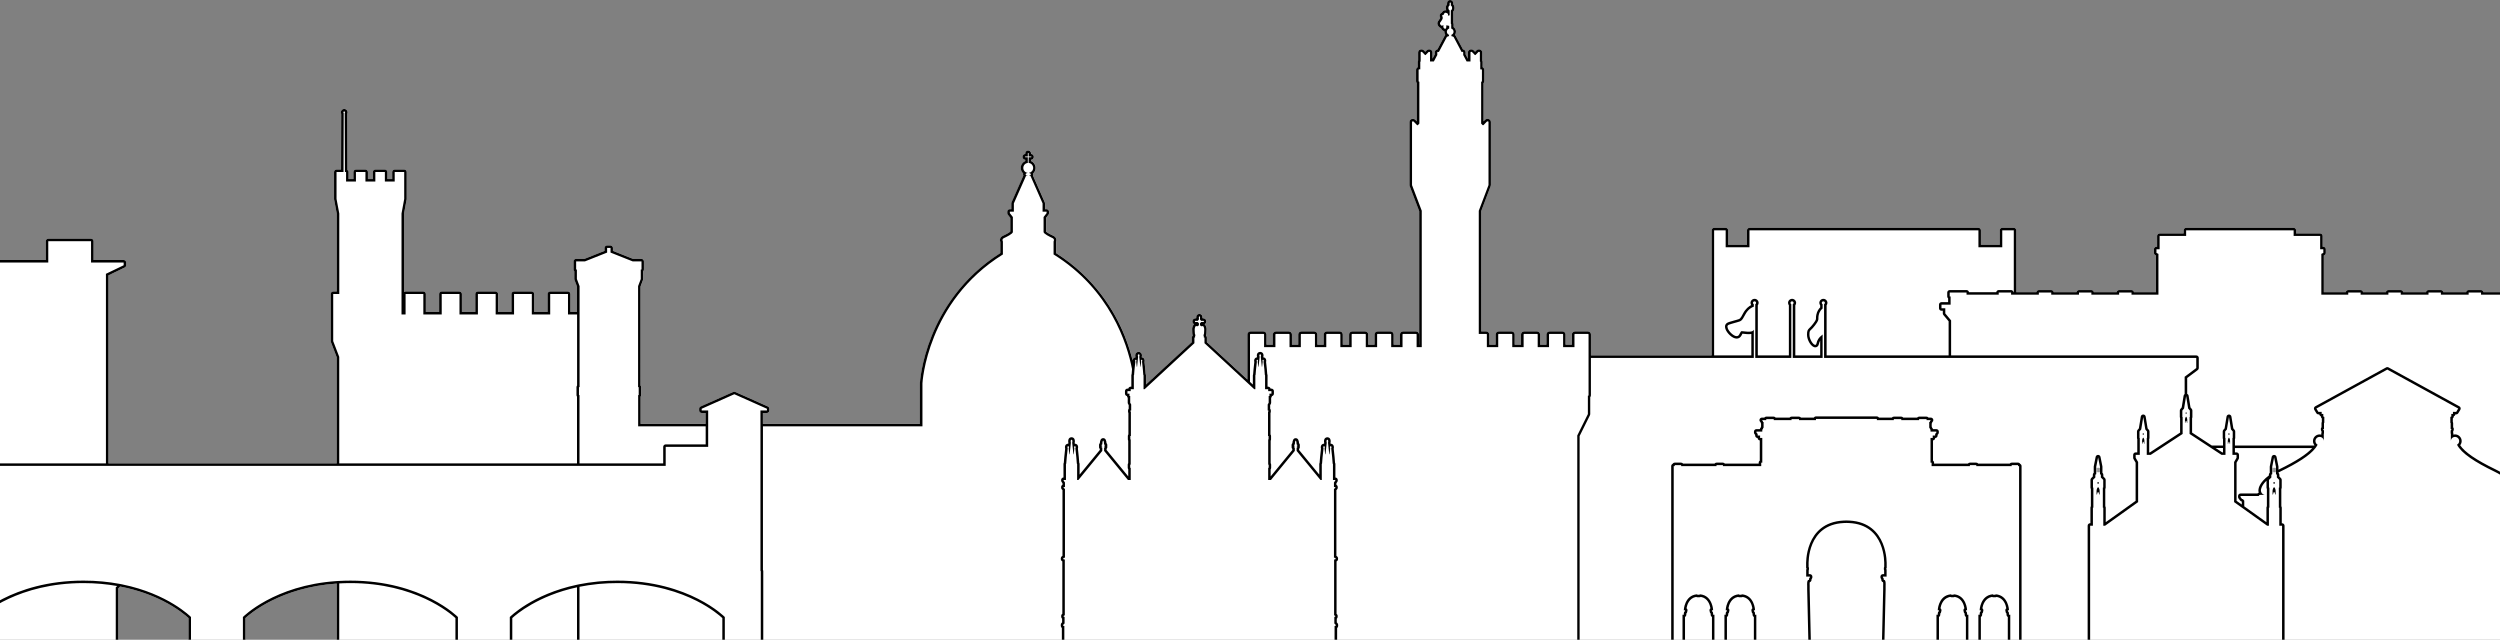
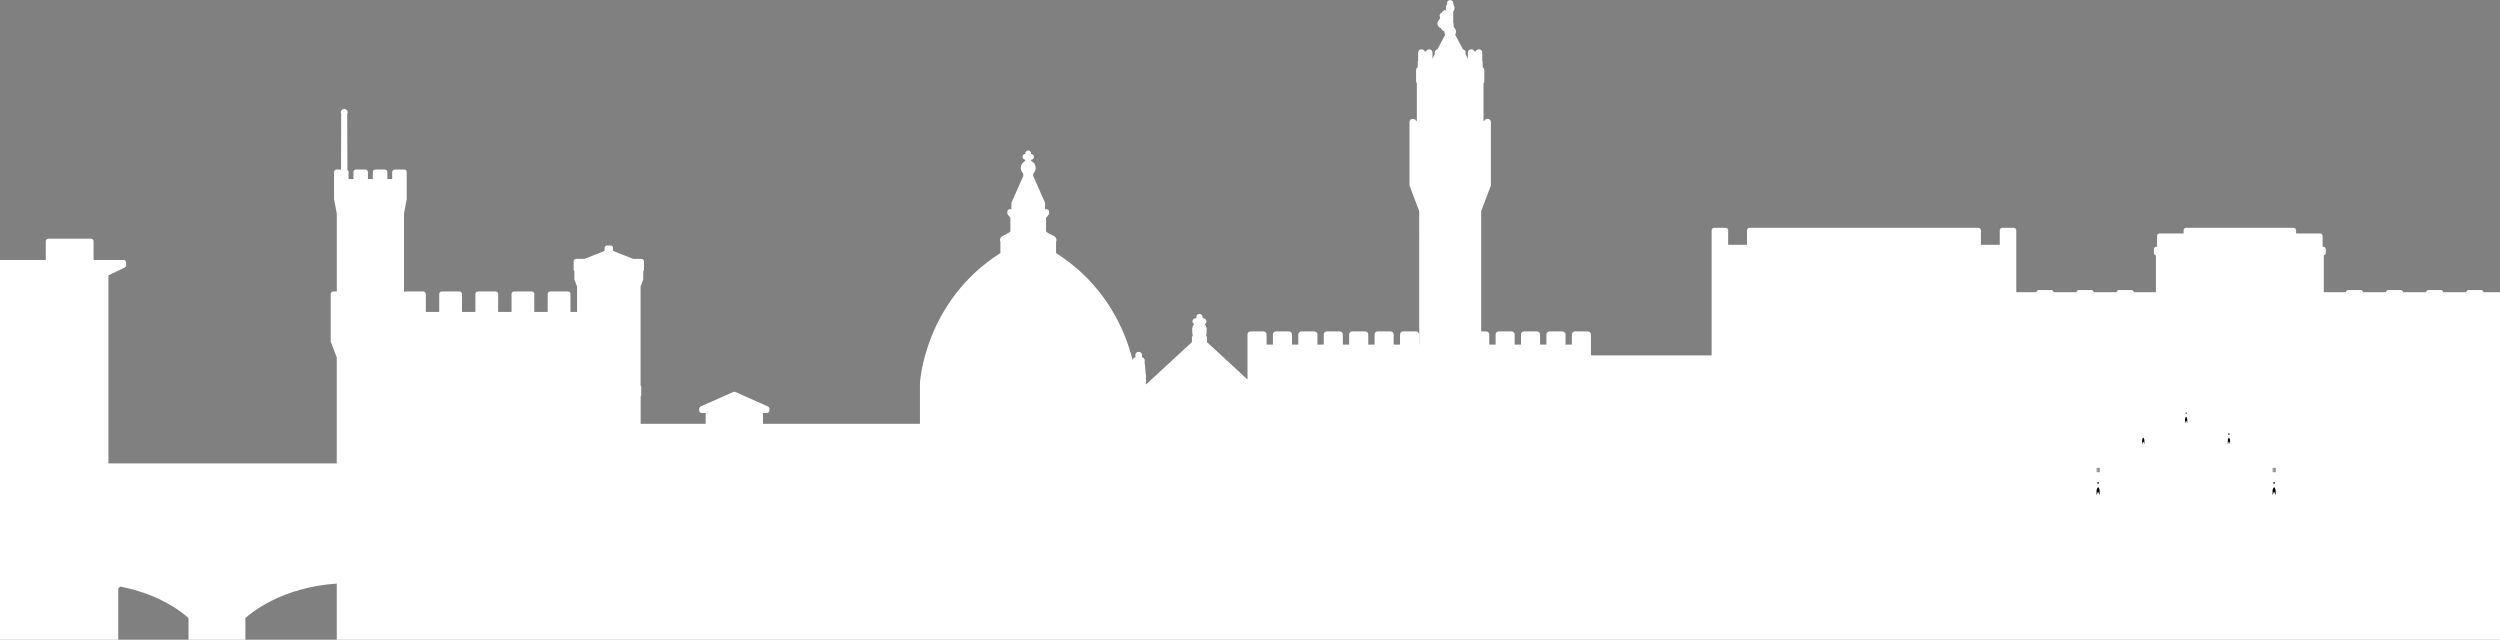
<svg xmlns="http://www.w3.org/2000/svg" xmlns:xlink="http://www.w3.org/1999/xlink" height="767.7" preserveAspectRatio="xMidYMid meet" version="1.0" viewBox="0.0 227.3 3000.0 767.7" width="3000.0" zoomAndPan="magnify">
  <rect x="0.0" y="227.3" width="3000.0" height="767.7" fill="#808080" stroke="none" />
  <g>
    <g>
      <defs>
        <g id="change1_1">
          <path d="M0 5H3000V995H0z" id="a" />
        </g>
      </defs>
      <clipPath id="b">
        <use overflow="visible" xlink:actuate="onLoad" xlink:href="#a" xlink:show="embed" xlink:type="simple" />
      </clipPath>
      <g clip-path="url(#b)">
        <g id="change2_1">
          <path d="M3048.87,592.88v4.32c0,1.68-1.35,3-3,3h-1.56v3.21c0,0.72-0.27,1.38-0.72,1.92l-6.27,7.53v206.61h3.57 c1.65,0,3,1.35,3,3v1.23c0,0.51-0.15,0.99-0.39,1.44c0.72,0.54,1.2,1.38,1.2,2.34v21.12c0,1.65-1.29,2.97-2.94,3v2.61 c0,1.44-1.02,2.58-2.37,2.88v0.63c0.72,1.11,1.14,2.46,1.38,3.63h0.96c1.11,0,2.1,0.6,2.64,1.56c0.51,0.96,0.48,2.16-0.12,3.06 l-1.17,1.83c-0.54,0.87-1.5,1.41-2.52,1.41h-0.48l-0.27,0.24v5.22c0.45,0.54,0.69,1.23,0.69,1.95v3.99 c0.66,0.54,1.08,1.38,1.08,2.28c0,1.89-0.84,3.3-1.62,4.23v20.97h1.74c1.65,0,3,1.35,3,3v21.12c0,1.65-1.29,2.97-2.94,3v2.61 c0,1.23-0.72,2.28-1.8,2.76v32.43l0.57,1.17c0.21,0.39,0.3,0.84,0.3,1.32v25.5c0,1.65-1.32,3-3,3H407.1c-1.68,0-3-1.35-3-3 v-73.41c-66.96,4.56-103.68,35.91-109.62,41.4V1001c0,1.65-1.35,3-3,3H229.2c-1.65,0-3-1.35-3-3v-32.01 c-2.91-2.73-13.23-11.7-30.78-20.58c-12.09-6.15-29.28-12.99-51.24-17.25l-2.28,2.28V1001c0,1.65-1.35,3-3,3h-243.27 c-1.68,0-3-1.35-3-3v-67.56l-8.64-8.64c-0.57-0.57-0.87-1.32-0.87-2.1v-4.56c0-1.68,1.32-3,3-3h18.27V557.75l-19.59-9.45 c-1.02-0.48-1.68-1.53-1.68-2.7v-3.3c0-1.65,1.32-3,3-3h36.15v-22.59c0-1.65,1.35-3,3-3h51.3c1.68,0,3,1.35,3,3v22.59h75.36 v-22.59c0-1.65,1.35-3,3-3h51.33c1.65,0,3,1.35,3,3v22.59h36.12c1.68,0,3,1.35,3,3v3.3c0,1.17-0.66,2.22-1.68,2.7l-19.59,9.45 v225.63H404.1V656.09l-7.05-18.36c-0.12-0.36-0.18-0.72-0.18-1.08v-56.58c0-1.65,1.35-3,3-3h4.29v-93.3l-3.24-17.19 c-0.03-0.18-0.06-0.36-0.06-0.54v-32.31c0-1.65,1.35-3,3-3h5.4l0.18-66.9c-0.27-0.54-0.42-1.17-0.42-1.77 c0-2.22,1.8-4.05,4.02-4.05c2.25,0,4.08,1.83,4.08,4.05c0,0.66-0.18,1.29-0.48,1.86l0.27,67.29c0.81,0.54,1.38,1.47,1.38,2.52 v8.43h5.85v-8.43c0-1.65,1.32-3,3-3h11.37c1.65,0,3,1.35,3,3v8.43h5.88v-8.43c0-1.65,1.35-3,3-3h11.43c1.65,0,3,1.35,3,3v8.43 h5.82v-8.43c0-1.65,1.35-3,3-3h11.4c1.65,0,3,1.35,3,3v32.31c0,0.18-0.03,0.36-0.06,0.54l-3.18,17.19v93.99 c0.51-0.42,1.17-0.69,1.89-0.69h21.3c1.65,0,3,1.35,3,3v21.57h16.08v-21.57c0-1.65,1.35-3,3-3h21.3c1.65,0,3,1.35,3,3v21.57 h16.11v-21.57c0-1.65,1.35-3,3-3h21.3c1.68,0,3,1.35,3,3v21.57h16.08v-21.57c0-1.65,1.35-3,3-3h21.3c1.68,0,3,1.35,3,3v21.57 h16.08v-21.57c0-1.65,1.35-3,3-3h21.33c1.68,0,3,1.35,3,3v21.57h7.92v-30.45l-3.03-8.04c-0.12-0.33-0.18-0.69-0.18-1.05v-9.27 c-0.57-0.54-0.9-1.29-0.9-2.13v-9.75c0-1.65,1.35-3,3-3h10.05l24.12-9.6v-3.51c0-1.65,1.35-3,3-3h4.08c1.65,0,3,1.35,3,3v3.51 l24.12,9.6h10.05c1.65,0,3,1.35,3,3v9.75c0,0.84-0.33,1.59-0.9,2.13v9.27c0,0.36-0.06,0.72-0.18,1.05l-3.03,8.04v118.68 c0.48,0.51,0.75,1.23,0.75,1.98v9.54c0,0.72-0.24,1.35-0.66,1.89v32.61h78.03v-13.02h-4.77c-1.65,0-3-1.35-3-3v-2.07 c0-1.17,0.69-2.25,1.77-2.73l39.15-17.43c0.39-0.18,0.81-0.27,1.23-0.27c0.42,0,0.84,0.09,1.23,0.27l39.12,17.43 c1.08,0.48,1.77,1.56,1.77,2.73v2.07c0,1.65-1.35,3-3,3h-4.77v13.02h188.4v-48.75c0.06-1.02,1.47-25.32,14.22-56.97 c11.64-28.92,35.34-69.45,82.32-99.18v-13.26c-0.36-0.9-0.72-2.34-0.24-3.9c0.33-1.11,1.17-2.61,3.36-3.6 c4.92-2.22,7.98-4.2,8.85-5.1v-16.38l-3-3.87c-0.42-0.51-0.63-1.17-0.63-1.83v-1.74c0-1.65,1.35-3,3-3h1.83v-6.96 c0-0.42,0.09-0.84,0.27-1.2l14.13-32.04c-0.21-0.51-0.33-1.05-0.33-1.62c0-0.36,0.06-0.72,0.15-1.05 c-1.8-1.65-2.91-4.02-2.91-6.63c0-3.66,2.22-6.9,5.43-8.28v-1.5c-1.86-0.06-3.33-1.62-3.33-3.51c0-1.89,1.47-3.42,3.33-3.48 v-0.69c0-1.92,1.56-3.48,3.48-3.48c1.92,0,3.48,1.56,3.48,3.48v0.69c1.89,0.09,3.33,1.59,3.33,3.48c0,1.92-1.44,3.42-3.33,3.51 v1.5c3.21,1.38,5.43,4.62,5.43,8.28c0,2.61-1.08,4.95-2.88,6.6c0.09,0.36,0.15,0.72,0.15,1.08c0,0.57-0.12,1.11-0.33,1.62 l14.13,32.04c0.15,0.36,0.24,0.78,0.24,1.2v6.96h1.83c1.65,0,3,1.35,3,3v1.74c0,0.66-0.21,1.32-0.63,1.83l-3,3.87v16.38 c0.84,0.84,3.66,2.73,8.85,5.1c2.19,0.99,3.06,2.49,3.39,3.6c0.48,1.56,0.12,2.97-0.24,3.87v13.29 c46.98,29.73,70.68,70.26,82.35,99.18c4.41,10.98,7.47,21.06,9.57,29.58c0.18-2.37,1.8-3.6,3.45-3.72l0.03-0.18 c-0.18-0.51-0.3-1.11-0.3-1.86c0-3.09,2.01-4.47,4.05-4.47c1.83,0,4.02,1.17,4.02,4.47c0,0.72-0.12,1.32-0.3,1.8l0.03,0.24 c1.74,0.15,3.54,1.44,3.54,4.14c0,0.6-0.09,1.08-0.24,1.53l0.9,8.67l0.48,5.85c0.24,0.45,0.39,0.93,0.39,1.44v11.01l55.05-50.85 v-5.46c0-0.84,0.33-1.59,0.87-2.13c0.03-0.21,0.09-0.45,0.15-0.66c-0.21-0.57-0.48-1.32-0.48-2.25c0-0.24-0.03-0.69-0.09-1.23 c-0.21-3.57-0.21-5.25,0.36-6.45c0.06-0.15,0.09-0.3,0.15-0.48c0.39-1.26,0.96-2.22,1.71-2.82c-1.11-0.54-2.01-1.71-2.01-3.33 c0-1.89,1.2-3.15,2.67-3.54c0.42-0.18,0.9-0.27,1.38-0.27c0.12,0,0.24,0,0.36,0.03c0.09-0.12,0.18-0.24,0.27-0.36 c-0.06-0.27-0.09-0.54-0.09-0.84c0-0.48,0.09-0.96,0.27-1.41c0.36-1.38,1.62-2.61,3.51-2.61c1.86,0,3.12,1.23,3.51,2.64 c0.15,0.45,0.24,0.9,0.24,1.38c0,0.27-0.03,0.57-0.09,0.84c0.12,0.09,0.21,0.21,0.3,0.33h0.33c0.48,0,0.9,0.09,1.26,0.21 c1.47,0.33,2.82,1.62,2.82,3.6c0,1.62-0.9,2.79-2.07,3.33c0.75,0.6,1.32,1.5,1.71,2.76c0.06,0.15,0.09,0.33,0.18,0.48 c0.6,1.26,0.6,2.94,0.36,6.51c-0.03,0.54-0.06,0.99-0.06,1.23c0,0.93-0.3,1.71-0.51,2.25c0.06,0.21,0.09,0.42,0.15,0.63 c0.54,0.57,0.9,1.32,0.9,2.16v5.46l48.63,44.97v-54.12c0-2.04,1.62-3.66,3.63-3.66h15.63c2.01,0,3.63,1.62,3.63,3.66v12.18h7.59 v-12.18c0-2.04,1.65-3.66,3.66-3.66h15.6c2.04,0,3.66,1.62,3.66,3.66v12.18h7.59v-12.18c0-2.04,1.65-3.66,3.66-3.66h15.6 c2.01,0,3.66,1.62,3.66,3.66v12.18h7.59v-12.18c0-2.04,1.65-3.66,3.63-3.66h15.63c2.01,0,3.63,1.62,3.63,3.66v12.18h7.62v-12.18 c0-2.04,1.62-3.66,3.66-3.66h15.6c2.01,0,3.66,1.62,3.66,3.66v12.18h7.59v-12.18c0-2.04,1.62-3.66,3.63-3.66h15.6 c2.01,0,3.66,1.62,3.66,3.66v12.18h7.62v-12.18c0-2.04,1.62-3.66,3.63-3.66h15.63c1.98,0,3.6,1.62,3.6,3.66v12.18h0.18V480.74 l-11.4-30.09c-0.27-0.6-0.27-1.14-0.27-1.32v-75.69c0-2.01,1.65-3.66,3.66-3.66h0.78c0.96,0,1.89,0.39,2.64,1.14l1.74,1.8 v-45.81c-0.57-0.63-0.9-1.5-0.9-2.4v-13.5c0-1.41,0.81-2.67,1.98-3.27v-6.24c0-0.66,0.18-1.26,0.48-1.8v-9.69 c0-2.01,1.62-3.66,3.63-3.66h0.66c0.69,0,1.71,0.21,2.64,1.14l1.65,1.71l1.56-1.59c0.66-0.78,1.65-1.26,2.7-1.26h0.69 c2.04,0,3.66,1.65,3.66,3.66v7.53l2.76-5.16v-2.37c0-1.86,1.38-3.39,3.15-3.63l8.64-16.23c0.21-0.42,0.51-0.78,0.84-1.08 c-0.75-1.11-1.17-2.46-1.17-3.9c0-0.18,0.03-0.36,0.03-0.54c-1.23-0.27-2.1-1.02-2.49-1.35c-0.84-0.78-1.32-1.62-1.56-2.46 c-1.32-0.3-2.46-1.2-3.36-2.67c-2.01-3.3-0.24-5.52,0.42-6.36c0.09-0.09,0.06-0.06,0.15-0.15l0.18-0.27l0.39-0.6 c0.93-1.35,1.23-1.89,1.26-2.01c0.03-0.12,0.03-0.36-0.03-0.51c-0.36-0.78-1.2-2.64,0.03-4.44c0.48-0.72,1.14-1.23,1.92-1.5 c0.21-0.36,0.45-0.75,0.72-1.11c0.93-1.17,2.28-1.83,3.72-1.83c0.36,0,0.69,0.06,0.99,0.12c-0.36-0.84-0.57-1.8-0.57-2.82 c0-1.68,0.57-3.24,1.53-4.35v-1.44c0-2.1,1.62-3.72,3.69-3.72c2.04,0,3.69,1.65,3.69,3.72v1.44c0.99,1.11,1.53,2.67,1.53,4.35 c0,1.65-0.54,3.21-1.53,4.32v13.56c0.36,0.66,0.54,1.44,0.48,2.16v2.85c1.74,1.32,2.82,3.36,2.82,5.61 c0,1.41-0.42,2.73-1.14,3.84c0.27,0.24,0.51,0.51,0.72,0.84c0.06,0.06,0.12,0.15,0.15,0.24l8.64,16.29 c1.8,0.24,3.21,1.77,3.21,3.63v2.37l2.73,5.19v-7.56c0-2.01,1.65-3.66,3.66-3.66h0.69c1.02,0,1.98,0.45,2.64,1.2l1.62,1.65 l1.59-1.65c0.69-0.75,1.65-1.2,2.7-1.2h0.66c2.01,0,3.63,1.65,3.63,3.66v9.72c0.3,0.54,0.48,1.14,0.48,1.77v6.27 c1.2,0.6,2.01,1.83,2.01,3.24v13.5c0,0.93-0.36,1.77-0.96,2.43v45.81l1.83-1.89c0.69-0.69,1.62-1.08,2.58-1.08h0.78 c2.01,0,3.66,1.65,3.66,3.66v75.69c0,0.54-0.15,1.02-0.3,1.35l-11.37,30.06v144.27h6.09c1.98,0,3.6,1.62,3.6,3.66v12.18h7.65 v-12.18c0-2.04,1.62-3.66,3.63-3.66h15.6c2.01,0,3.63,1.62,3.63,3.66v12.18h7.62v-12.18c0-2.04,1.65-3.66,3.63-3.66h15.63 c1.98,0,3.63,1.68,3.63,3.66v12.18h7.62v-12.18c0-2.04,1.62-3.66,3.66-3.66h15.6c1.98,0,3.63,1.62,3.63,3.66v12.18h7.62v-12.18 c0-2.04,1.65-3.66,3.66-3.66h15.57c2.01,0,3.66,1.62,3.66,3.66v25.11h144.84V503.69c0-1.65,1.35-3,3-3h13.8c1.68,0,3,1.35,3,3 v17.34h22.59v-17.34c0-1.65,1.35-3,3-3h274.74c1.65,0,3,1.35,3,3v17.34h22.62v-17.34c0-1.65,1.32-3,3-3h13.8c1.65,0,3,1.35,3,3 v74.22h24.09c0.21-1.44,1.47-2.52,2.94-2.52h14.88c1.47,0,2.73,1.08,2.94,2.52h27.39c0.24-1.44,1.47-2.52,2.97-2.52h14.85 c1.5,0,2.73,1.08,2.97,2.52h27.39c0.24-1.44,1.47-2.52,2.97-2.52h14.85c1.5,0,2.73,1.08,2.97,2.52h26.34v-44.1l-0.72-0.36 c-1.02-0.51-1.65-1.56-1.65-2.67v-4.41c0-1.65,1.35-3,3-3h0.78v-12.93c0-1.65,1.35-3,3-3h28.83v-3.75c0-1.65,1.35-3,3-3h129 c1.65,0,3,1.35,3,3v3.75h28.83c1.65,0,3,1.35,3,3v12.93h0.78c1.65,0,3,1.35,3,3v4.41c0,1.11-0.66,2.16-1.65,2.67l-0.72,0.36 v44.1h26.34c0.24-1.44,1.47-2.52,2.97-2.52h14.85c1.5,0,2.73,1.08,2.97,2.52h27.39c0.21-1.44,1.47-2.52,2.94-2.52h14.82 c1.5,0,2.76,1.08,2.97,2.52h27.39c0.24-1.44,1.47-2.52,2.97-2.52h14.85c1.5,0,2.73,1.08,2.97,2.52h27.39 c0.21-1.44,1.47-2.52,2.97-2.52h14.85c1.5,0,2.73,1.08,2.97,2.52h32.7c0.21-1.44,1.44-2.52,2.94-2.52H3036c1.65,0,3,1.32,3,3 v4.71c0,0.93-0.42,1.74-1.08,2.31v4.47h7.95C3047.52,589.88,3048.87,591.2,3048.87,592.88z" fill="#fff" />
        </g>
        <g id="change1_2">
-           <path d="M3045.86,589.87h-7.96v-4.47c0.66-0.55,1.08-1.38,1.08-2.3v-4.72c0-1.66-1.34-3-3-3h-20.17c-1.5,0-2.74,1.09-2.96,2.53 h-32.7c-0.23-1.43-1.47-2.53-2.96-2.53h-14.86c-1.5,0-2.74,1.09-2.96,2.53h-27.39c-0.23-1.43-1.47-2.53-2.96-2.53h-14.86 c-1.5,0-2.74,1.09-2.96,2.53h-27.39c-0.23-1.43-1.47-2.53-2.96-2.53h-14.82c-1.5,0-2.74,1.09-2.96,2.53h-27.39 c-0.23-1.43-1.47-2.53-2.96-2.53h-14.86c-1.5,0-2.74,1.09-2.96,2.53h-26.35v-44.1l0.72-0.36c1.02-0.51,1.66-1.55,1.66-2.68 v-4.38c0-1.66-1.34-3-3-3h-0.79v-12.93c0-1.66-1.34-3-3-3h-28.83v-3.76c0-1.66-1.34-3-3-3h-128.99c-1.66,0-3,1.34-3,3v3.76 h-28.83c-1.66,0-3,1.34-3,3v12.93h-0.79c-1.66,0-3,1.34-3,3v4.38c0,1.14,0.64,2.18,1.66,2.68l0.72,0.36v44.1h-26.35 c-0.23-1.43-1.47-2.53-2.96-2.53h-14.86c-1.5,0-2.74,1.09-2.96,2.53h-27.39c-0.23-1.43-1.47-2.53-2.96-2.53h-14.86 c-1.5,0-2.74,1.09-2.96,2.53h-27.39c-0.23-1.43-1.47-2.53-2.96-2.53h-14.86c-1.5,0-2.74,1.09-2.96,2.53h-24.08V503.7 c0-1.66-1.34-3-3-3h-13.82c-1.66,0-3,1.34-3,3v17.35h-22.61V503.7c0-1.66-1.34-3-3-3h-274.73c-1.66,0-3,1.34-3,3v17.35h-22.58 V503.7c0-1.66-1.34-3-3-3h-13.82c-1.66,0-3,1.34-3,3v150.09h-144.83v-25.12c0-2.02-1.64-3.66-3.66-3.66h-15.57 c-2.02,0-3.66,1.64-3.66,3.66v12.2h-7.64v-12.2c0-2.02-1.63-3.66-3.62-3.66h-15.61c-2.02,0-3.66,1.64-3.66,3.66v12.2h-7.61 v-12.2c0-1.98-1.66-3.66-3.62-3.66h-15.64c-2,0-3.62,1.64-3.62,3.66v12.2h-7.64v-12.2c0-2.02-1.63-3.66-3.62-3.66h-15.61 c-2,0-3.62,1.64-3.62,3.66v12.2h-7.64v-12.2c0-2.02-1.63-3.66-3.62-3.66h-6.08V480.74l11.38-30.05 c0.15-0.34,0.29-0.82,0.29-1.37v-75.69c0-2.02-1.64-3.66-3.66-3.66h-0.78c-0.96,0-1.88,0.39-2.59,1.09l-1.81,1.88v-45.81 c0.58-0.65,0.94-1.5,0.94-2.44v-13.48c0-1.42-0.81-2.65-2-3.26v-6.26c0-0.63-0.17-1.23-0.47-1.76v-9.73 c0-2.02-1.64-3.66-3.66-3.66h-0.66c-1.04,0-2,0.43-2.68,1.19l-1.61,1.67l-1.61-1.66c-0.68-0.76-1.64-1.2-2.65-1.2h-0.69 c-2.02,0-3.66,1.64-3.66,3.66v7.56l-2.74-5.19v-2.38c0-1.86-1.4-3.4-3.2-3.63l-8.63-16.29c-0.05-0.09-0.1-0.18-0.15-0.26 c-0.21-0.31-0.45-0.58-0.73-0.81c0.73-1.11,1.14-2.44,1.14-3.86c0-2.25-1.07-4.3-2.81-5.59v-2.85c0.06-0.74-0.11-1.51-0.47-2.18 v-13.55c0.96-1.12,1.53-2.66,1.53-4.32c0-1.7-0.57-3.25-1.53-4.37v-1.44c0-2.05-1.67-3.72-3.72-3.72 c-2.07,0-3.69,1.63-3.69,3.72v1.44c-0.96,1.12-1.53,2.67-1.53,4.37c0,1,0.21,1.96,0.59,2.81c-0.31-0.06-0.64-0.1-0.99-0.1 c-1.44,0-2.79,0.66-3.72,1.81c-0.29,0.37-0.53,0.76-0.73,1.12c-0.78,0.27-1.45,0.78-1.92,1.49c-1.24,1.81-0.4,3.66-0.04,4.46 c0.06,0.16,0.08,0.37,0.03,0.52c-0.04,0.1-0.33,0.65-1.25,1.99l-0.41,0.6l-0.18,0.27c-0.08,0.08-0.06,0.06-0.13,0.15 c-0.66,0.84-2.42,3.06-0.43,6.35c0.92,1.49,2.05,2.38,3.37,2.68c0.25,0.84,0.72,1.69,1.56,2.47c0.38,0.33,1.24,1.08,2.49,1.34 c-0.01,0.18-0.02,0.37-0.02,0.55c0,1.44,0.42,2.78,1.17,3.9c-0.35,0.3-0.64,0.67-0.85,1.1l-8.63,16.22 c-1.79,0.22-3.17,1.77-3.17,3.63v2.37l-2.74,5.15v-7.52c0-2.02-1.64-3.66-3.66-3.66h-0.69c-1.05,0-2.05,0.47-2.7,1.24 l-1.57,1.61l-1.66-1.72c-0.94-0.94-1.95-1.13-2.63-1.13h-0.69c-2,0-3.62,1.64-3.62,3.66v9.69c-0.3,0.53-0.47,1.14-0.47,1.79 v6.25c-1.18,0.6-2,1.84-2,3.27v13.48c0,0.92,0.34,1.77,0.91,2.41v45.81l-1.74-1.8c-0.75-0.75-1.67-1.14-2.63-1.14h-0.78 c-2.02,0-3.66,1.64-3.66,3.66v75.69c0,0.19,0,0.73,0.25,1.34l11.43,30.08v160.12h-0.18v-12.2c0-2.02-1.63-3.66-3.62-3.66h-15.61 c-2.02,0-3.66,1.64-3.66,3.66v12.2h-7.61v-12.2c0-2.02-1.64-3.66-3.66-3.66h-15.61c-2,0-3.62,1.64-3.62,3.66v12.2h-7.61v-12.2 c0-2.02-1.64-3.66-3.66-3.66h-15.61c-2.02,0-3.66,1.64-3.66,3.66v12.2h-7.61v-12.2c0-2.02-1.63-3.66-3.62-3.66h-15.64 c-2,0-3.62,1.64-3.62,3.66v12.2h-7.61v-12.2c0-2.02-1.64-3.66-3.66-3.66h-15.61c-2.02,0-3.66,1.64-3.66,3.66v12.2h-7.58v-12.2 c0-2.02-1.64-3.66-3.66-3.66h-15.61c-2.02,0-3.66,1.64-3.66,3.66v12.2h-7.61v-12.2c0-2.02-1.63-3.66-3.62-3.66h-15.64 c-2,0-3.62,1.64-3.62,3.66v54.12l-48.64-44.95v-5.47c0-0.84-0.35-1.6-0.91-2.15c-0.04-0.22-0.08-0.43-0.14-0.64 c0.23-0.56,0.51-1.33,0.51-2.25c0-0.25,0.03-0.69,0.07-1.22c0.23-3.56,0.23-5.25-0.35-6.5c-0.08-0.17-0.12-0.34-0.17-0.49 c-0.4-1.25-0.98-2.18-1.73-2.77c1.17-0.54,2.07-1.7,2.07-3.33c0-1.98-1.34-3.27-2.81-3.59c-0.35-0.13-0.77-0.22-1.27-0.22 c-0.11,0-0.22,0.01-0.33,0.02c-0.09-0.13-0.19-0.25-0.3-0.36c0.05-0.27,0.08-0.54,0.08-0.83c0-0.48-0.08-0.94-0.24-1.37 c-0.37-1.42-1.63-2.65-3.51-2.65c-1.88,0-3.13,1.22-3.51,2.62c-0.18,0.45-0.27,0.92-0.27,1.4c0,0.29,0.03,0.57,0.1,0.85 c-0.1,0.11-0.19,0.22-0.27,0.34c-0.12-0.01-0.24-0.02-0.36-0.02c-0.47,0-0.94,0.09-1.37,0.27c-1.47,0.38-2.68,1.65-2.68,3.54 c0,1.63,0.9,2.8,2.03,3.33c-0.76,0.6-1.34,1.55-1.73,2.83c-0.05,0.15-0.09,0.31-0.15,0.46c-0.57,1.21-0.57,2.9-0.34,6.47 c0.03,0.54,0.07,0.98,0.07,1.22c0,0.92,0.27,1.68,0.49,2.24c-0.06,0.22-0.11,0.45-0.15,0.68c-0.55,0.54-0.88,1.3-0.88,2.13v5.47 l-55.05,50.85v-11.01c0-0.5-0.13-1-0.37-1.44l-0.48-5.86l-0.91-8.67c0.14-0.43,0.23-0.93,0.23-1.52c0-2.7-1.78-4-3.53-4.13 l-0.03-0.24c0.17-0.49,0.28-1.09,0.28-1.81c0-3.3-2.17-4.47-4.02-4.47c-2.02,0-4.05,1.38-4.05,4.47c0,0.74,0.13,1.35,0.31,1.85 l-0.02,0.2c-1.65,0.12-3.27,1.33-3.46,3.72c-2.11-8.54-5.15-18.6-9.57-29.59c-11.65-28.91-35.38-69.46-82.35-99.19v-13.27 c0.36-0.9,0.71-2.32,0.23-3.89c-0.33-1.1-1.19-2.61-3.38-3.6c-5.19-2.36-8.02-4.26-8.85-5.09v-16.38l3-3.87 c0.41-0.53,0.63-1.17,0.63-1.84v-1.74c0-1.66-1.34-3-3-3h-1.83v-6.96c0-0.42-0.09-0.83-0.25-1.21l-14.12-32.04 c0.22-0.5,0.33-1.04,0.33-1.61c0-0.37-0.05-0.73-0.14-1.08c1.78-1.64,2.87-4,2.87-6.6c0-3.67-2.23-6.9-5.43-8.28v-1.51 c1.88-0.08,3.33-1.59,3.33-3.51c0-1.9-1.45-3.4-3.33-3.48v-0.69c0-1.92-1.56-3.48-3.48-3.48c-1.92,0-3.48,1.56-3.48,3.48v0.69 c-1.85,0.06-3.33,1.6-3.33,3.48c0,1.89,1.48,3.44,3.33,3.51v1.51c-3.2,1.38-5.43,4.6-5.43,8.27c0,2.6,1.11,4.98,2.9,6.63 c-0.09,0.34-0.14,0.69-0.14,1.05c0,0.57,0.11,1.12,0.33,1.61l-14.14,32.04c-0.17,0.38-0.26,0.79-0.26,1.21v6.96h-1.83 c-1.66,0-3,1.34-3,3v1.74c0,0.67,0.22,1.31,0.63,1.84l3,3.87v16.38c-0.88,0.89-3.92,2.86-8.85,5.09 c-2.19,0.99-3.04,2.5-3.37,3.6c-0.47,1.57-0.11,2.99,0.25,3.89v13.26c-46.97,29.73-70.69,70.28-82.33,99.19 c-12.75,31.65-14.15,55.94-14.2,56.96c0,0.05,0,0.1,0,0.16v48.6h-188.4v-13.02h4.77c1.66,0,3-1.34,3-3v-2.07 c0-1.18-0.7-2.26-1.78-2.74l-39.12-17.43c-0.39-0.17-0.8-0.26-1.22-0.26c-0.42,0-0.83,0.09-1.22,0.26l-39.15,17.43 c-1.08,0.48-1.78,1.56-1.78,2.74v2.07c0,1.66,1.34,3,3,3h4.77v13.02h-78.03v-32.62c0.41-0.51,0.66-1.17,0.66-1.88v-9.54 c0-0.76-0.28-1.46-0.75-1.98V571.2l3.02-8.04c0.13-0.34,0.19-0.69,0.19-1.05v-9.26c0.56-0.54,0.9-1.3,0.9-2.14v-9.75 c0-1.66-1.34-3-3-3h-10.05l-24.12-9.6v-3.51c0-1.66-1.34-3-3-3h-4.08c-1.66,0-3,1.34-3,3v3.51l-24.12,9.6h-10.05 c-1.66,0-3,1.34-3,3v9.75c0,0.84,0.34,1.6,0.9,2.14v9.26c0,0.36,0.06,0.72,0.19,1.05l3.02,8.04v30.46h-7.91v-21.57 c0-1.66-1.34-3-3-3h-21.34c-1.66,0-3,1.34-3,3v21.57h-16.07v-21.57c0-1.66-1.34-3-3-3h-21.31c-1.66,0-3,1.34-3,3v21.57h-16.07 v-21.57c0-1.66-1.34-3-3-3h-21.31c-1.66,0-3,1.34-3,3v21.57h-16.11v-21.57c0-1.66-1.34-3-3-3h-21.31c-1.66,0-3,1.34-3,3v21.57 H511v-21.57c0-1.66-1.34-3-3-3h-21.31c-0.72,0-1.38,0.25-1.89,0.67v-93.98l3.18-17.21c0.03-0.18,0.05-0.36,0.05-0.55v-32.29 c0-1.66-1.34-3-3-3h-11.39c-1.66,0-3,1.34-3,3v8.42h-5.82v-8.42c0-1.66-1.34-3-3-3H450.4c-1.66,0-3,1.34-3,3v8.42h-5.89v-8.42 c0-1.66-1.34-3-3-3h-11.39c-1.66,0-3,1.34-3,3v8.42h-5.85v-8.42c0-1.06-0.55-1.99-1.37-2.52l-0.25-67.3 c0.3-0.56,0.46-1.2,0.46-1.85c0-2.22-1.82-4.03-4.07-4.03c-2.22,0-4.03,1.81-4.03,4.03c0,0.62,0.15,1.22,0.43,1.78l-0.19,66.9 h-5.4c-1.66,0-3,1.34-3,3v32.29c0,0.19,0.02,0.37,0.05,0.56l3.24,17.2v93.3h-4.29c-1.66,0-3,1.34-3,3v56.56 c0,0.37,0.07,0.73,0.2,1.07l7.03,18.36v127.3H130.11V557.75l19.59-9.44c1.04-0.5,1.7-1.55,1.7-2.7v-3.31c0-1.66-1.34-3-3-3 h-36.14v-22.58c0-1.66-1.34-3-3-3H57.93c-1.66,0-3,1.34-3,3v22.58h-75.35v-22.58c0-1.66-1.34-3-3-3h-51.32c-1.66,0-3,1.34-3,3 v22.58h-36.15c-1.66,0-3,1.34-3,3v3.31c0,1.15,0.66,2.2,1.7,2.7l19.59,9.44v357.38h-18.29c-1.66,0-3,1.34-3,3v4.56 c0,0.8,0.32,1.56,0.88,2.12l8.63,8.63V1001c0,1.66,1.34,3,3,3h36.64h38.91H138.9c1.66,0,3-1.34,3-3v-67.57l2.28-2.28 c21.97,4.26,39.16,11.12,51.26,17.25c17.54,8.88,27.86,17.87,30.77,20.58V1001c0,1.66,1.34,3,3,3h62.28c1.66,0,3-1.34,3-3 v-32.02c5.94-5.48,42.66-36.83,109.61-41.39V1001c0,1.66,1.34,3,3,3h142.42h62.25h83.64h21.34h153.05h43.14h364.28h140.35h4.86 h91.75h87.28h290.49h116.53h10.56h37.95h0.36h12h38.28h62.52h91.11h62.52h17.54h20.74h12h38.28h4.2h6.36h268.8h46.77h144.96 h150.89h3.53c1.66,0,3-1.34,3-3v-25.51c0-0.46-0.1-0.91-0.3-1.32l-0.57-1.17v-32.44c1.06-0.46,1.8-1.51,1.8-2.74v-2.61 c1.63-0.03,2.93-1.36,2.93-3v-21.13c0-1.66-1.34-3-3-3h-1.74v-20.97c0.78-0.91,1.6-2.32,1.6-4.22c0-0.92-0.41-1.74-1.06-2.29 v-3.99c0-0.72-0.26-1.41-0.71-1.94v-5.23l0.29-0.26h0.47c1.02,0,1.98-0.52,2.53-1.38l1.17-1.83c0.59-0.92,0.63-2.1,0.1-3.06 c-0.53-0.96-1.54-1.56-2.63-1.56h-0.96c-0.25-1.2-0.66-2.53-1.37-3.63v-0.64c1.34-0.3,2.37-1.44,2.37-2.87v-2.61 c1.63-0.03,2.93-1.36,2.93-3v-21.13c0-0.97-0.5-1.8-1.22-2.35c0.24-0.44,0.4-0.92,0.4-1.42v-1.22c0-1.66-1.34-3-3-3h-3.58 V612.86l6.28-7.52c0.45-0.54,0.7-1.22,0.7-1.92v-3.2h1.57c1.66,0,3-1.34,3-3v-4.35 C3048.86,591.21,3047.52,589.87,3045.86,589.87z M3041.3,603.42l-6.98,8.36v207.71h-13.65c-0.42-0.42-0.96-0.78-1.62-1.03 c0.27-0.82,0.42-1.7,0.42-2.6c0-0.23-0.01-0.44-0.02-0.66c-0.06-2.16-1.53-13.36-24.88-24.7 c-23.03-11.18-36.92-20.67-42.32-28.91c1.13-1.39,1.77-3.15,1.77-5.02c0-4.41-3.58-8-7.98-8c-0.69,0-1.37,0.09-2.01,0.25v-1.24 c0-0.42-0.09-0.83-0.25-1.19v-1.34c0.5-0.74,0.82-1.73,0.82-2.95c0-0.8-0.31-1.52-0.82-2.06v-4.92c0-0.52-0.14-1.04-0.4-1.49 v-4.2c0.76-0.56,1.22-1.45,1.22-2.41v-0.19c0.97-0.36,1.7-1.21,1.89-2.25h0.94c1.06,0,2.03-0.55,2.58-1.46l2.42-4.06 c0.42-0.7,0.53-1.54,0.32-2.32c-0.21-0.79-0.74-1.45-1.45-1.84l-85.08-46.7c-0.45-0.25-0.95-0.37-1.44-0.37 c-0.5,0-0.99,0.12-1.44,0.37l-85.11,46.7c-0.72,0.39-1.24,1.06-1.45,1.85c-0.21,0.79-0.09,1.63,0.33,2.33l2.45,4.06 c0.54,0.9,1.52,1.45,2.57,1.45h0.94c0.2,1.03,0.92,1.88,1.88,2.24v0.2c0,0.97,0.47,1.86,1.23,2.42v4.19 c-0.26,0.45-0.39,0.96-0.39,1.48v4.91c-0.52,0.54-0.84,1.27-0.84,2.08c0,1.24,0.33,2.23,0.84,2.97v1.3 c-0.16,0.37-0.26,0.78-0.26,1.22v1.24c-0.64-0.16-1.31-0.25-2-0.25c-4.41,0-8,3.59-8,8c0,1.86,0.65,3.62,1.78,5.02 c-0.07,0.11-0.17,0.23-0.24,0.34h-95.15v-7.69c0.22-0.42,0.35-0.9,0.35-1.4v-7.78c0-0.72-0.26-1.42-0.73-1.96l-1.53-1.78 l-2.29-14.12c-0.24-1.45-1.49-2.52-2.96-2.52c0,0,0,0,0,0c-1.47,0-2.72,1.07-2.96,2.52l-2.31,14.13l-1.53,1.78 c-0.47,0.54-0.72,1.24-0.72,1.95v7.78c0,0.51,0.13,0.99,0.35,1.41v7.69h-13.4l-23.68-15.52v-17.29c0.22-0.42,0.35-0.9,0.35-1.4 v-7.78c0-0.72-0.26-1.41-0.72-1.96l-1.53-1.78l-2.29-14.12c-0.16-0.99-0.82-1.78-1.68-2.19V680.9l12.72-9.54 c0.75-0.57,1.2-1.46,1.2-2.4v-12.18c0-1.66-1.34-3-3-3h-216h-1.5h-1.5h-75.22v-42.01l-6.98-8.36v-6.2h-4.57v-4.35h10.96v-9.77 h-1.08v-4.72h20.17v2.53h38.63v-2.53h14.82v2.53h3.28h1.5h1.5h27.04v-2.53h14.86v2.53h33.31v-2.53h14.86v2.53h33.31v-2.53h14.86 v2.53h32.31v-48.95l-2.38-1.19v-4.38h3.79v-15.93h31.83v-6.76h128.99v6.76h31.83v15.93h3.79v4.38l-2.38,1.19v48.95h32.31v-2.53 h14.86v2.53h33.31v-2.53h14.82v2.53h33.31v-2.53h14.86v2.53h33.31v-2.53h14.86v2.53h38.63v-2.53h20.17v4.72h-1.08v9.77h10.96 v4.35h-4.57V603.42z M3039.4,829.23l0.1-0.12c0.77-0.11,1.48-0.53,1.95-1.16l0.25-0.33v21h-2.3V829.23z M3040.89,823.71 l-0.58,0.77l-1.13,1.5l-0.12,0.16h-0.99l-1.11,1.34l-0.55,0.66v26.08v1.5v3.04c0.38,0.35,0.68,0.87,0.91,1.45 c0.72,1.78,0.81,4.15,0.81,4.15h3.61l-1.17,1.83h-1.6l-1.65,1.44l-0.52,0.45v8.09l0.52,0.32l0.2,0.12v6.27h1.06 c0,1.33-0.78,2.22-1.25,2.65c-0.19,0.18-0.35,0.29-0.35,0.29v23.74v1.5v26.74v1.5v34.37l0.35,0.71l0.53,1.08V1001h-0.53h-1.5 h-1.5h-147.89h-1.5h-1.5h-141.96V858.2c0-1.66-1.34-3-3-3h-0.33v-18.66c0-0.64-0.2-1.24-0.54-1.72v-20.8 c0.3-0.47,0.47-1.02,0.47-1.61v-9.24c0-0.79-0.31-1.54-0.86-2.1l-1.97-2v-2.11c0-0.9-0.4-1.73-1.07-2.3v-0.35 c0.71-0.37,1.37-0.73,2.13-1.1c20.31-9.86,35.35-19.19,42.3-28.27c0.38-0.5,0.72-1,1.06-1.5c0.33-0.5,0.64-1,0.92-1.5 c0.19-0.33,0.4-0.66,0.56-0.99c-1.55-0.83-2.61-2.49-2.61-4.37c0-2.76,2.24-5,5-5c2.76,0,5,2.24,5,5v-8.98h0.26v-3.82 c0,0-0.84-0.11-0.84-1.66h0.84v-6.99l0.39-0.62v-6.88l-1.23-0.61v-3H2786v-2.44h-3.89l-2.45-4.06l85.11-46.7l85.08,46.7 l-2.42,4.06h-3.89v2.44h-1.95v3l-1.22,0.61v6.88l0.4,0.62v6.99h0.82c0,1.55-0.82,1.66-0.82,1.66v3.82h0.25v8.98 c0-2.76,2.25-5,5.01-5c2.75,0,4.98,2.24,4.98,5c0,1.88-1.05,3.54-2.61,4.37c5.16,10.33,21.54,20.94,44.84,32.25 c22.67,11.02,23.17,21.5,23.19,22.06v0.01c0.01,0.2,0.02,0.38,0.02,0.59c0,2.61-1.88,4.78-4.35,5.24h4.81 c2,0,2.06,1.39,2.06,1.39h15.33h1.5h1.5h3.58V823.71z M3041.71,932.22h-1.74v-21.13h1.74V932.22z M2425.89,1001V786.62 c0-1.16-0.66-2.17-1.63-2.67c-0.52-0.9-1.49-1.5-2.6-1.5h-2.13h-1.5h-1.5h-2.52c-0.97,0-1.83,0.46-2.38,1.17h-37.73 c-0.55-0.71-1.41-1.17-2.38-1.17h-7.65c-0.97,0-1.83,0.46-2.38,1.17h-20.19h-1.5h-1.5h-17.39v-1.14c0-1.02-0.51-1.92-1.29-2.47 v-24.2c1.46-0.17,2.59-1.4,2.64-2.89c1.62-0.05,2.91-1.37,2.91-3v-0.78l0.72-0.84c0.47-0.54,0.72-1.24,0.72-1.95v-1.11 c0-1.66-1.34-3-3-3h-4.04c-0.13-0.71-0.51-1.33-1.04-1.77c-0.05-0.5-0.21-0.97-0.47-1.37v-3.53c0.36-0.45,0.6-1.01,0.65-1.62 c0.05-0.07,0.13-0.15,0.15-0.18c0.7-0.55,1.16-1.4,1.16-2.36c0-1.66-1.34-3-2.99-3h-0.02h-2.78c-0.55-0.71-1.41-1.17-2.38-1.17 h-8.94c-0.97,0-1.83,0.46-2.38,1.17h-16.64c-0.55-0.71-1.41-1.17-2.38-1.17h-8.94c-0.97,0-1.83,0.46-2.38,1.17h-15.45 c-0.53-0.85-1.47-1.41-2.54-1.41h-73.05c-1.07,0-2.01,0.56-2.54,1.41h-15.45c-0.55-0.71-1.41-1.17-2.38-1.17h-8.94 c-0.97,0-1.83,0.46-2.38,1.17h-16.64c-0.55-0.71-1.41-1.17-2.38-1.17h-8.94c-0.97,0-1.83,0.46-2.38,1.17h-2.78 c-1.28,0-2.41,0.81-2.83,2.02c-0.42,1.21-0.03,2.55,0.97,3.34c0.04,0.03,0.11,0.12,0.16,0.19c0.05,0.61,0.29,1.17,0.65,1.62 v3.51c-0.26,0.4-0.43,0.88-0.47,1.38c-0.53,0.44-0.91,1.06-1.04,1.77h-4.04c-1.66,0-3,1.34-3,3v1.11c0,0.72,0.26,1.41,0.72,1.95 l0.72,0.84v0.78c0,1.63,1.3,2.95,2.91,3c0.04,1.49,1.18,2.72,2.64,2.89v24.2c-0.78,0.54-1.29,1.44-1.29,2.47v1.14h-40.58 c-0.55-0.71-1.41-1.17-2.38-1.17h-7.68c-0.97,0-1.83,0.46-2.38,1.17h-0.48h-1.5h-1.5h-34.22c-0.55-0.71-1.41-1.17-2.38-1.17 h-7.65c-1.1,0-2.06,0.59-2.59,1.48c-0.99,0.49-1.67,1.51-1.67,2.69V1001h-110.01c0.04-0.22,0.13-0.42,0.13-0.66V750.59 l12.32-24.84c0.42-0.76,0.42-1.46,0.42-1.7v-20.16c0.51-0.62,0.81-1.41,0.81-2.28v-44.82h144.83h1.5h1.5h47.64v-33.87 c-0.78,1.5-2.01,2.43-5.85,2.43c-0.72,0-1.59-0.03-2.49-0.09c-1.74-0.12-3.03-0.27-3.99-0.39c-0.87-0.12-1.47-0.18-1.95-0.18 c-1.11,0-1.35,0.36-2.37,2.34c-0.24,0.48-0.54,1.05-0.93,1.74c-0.69,1.26-1.71,1.89-3.03,1.89c-3.84,0-9.39-5.82-10.56-9.33 c-0.51-1.56-0.57-2.49-0.21-3.18c0.57-1.08,2.16-1.5,5.04-2.34c0.99-0.27,2.13-0.57,3.42-0.99c1.2-0.36,2.22-0.63,3.12-0.87 c4.68-1.29,5.52-1.5,9.39-8.88c3.63-6.99,8.49-9.15,10.41-9.75v-2.94c-0.6-0.33-1.02-0.93-1.02-1.62c0-1.05,0.84-1.86,1.89-1.86 c1.02,0,1.86,0.81,1.86,1.86c0,0.69-0.42,1.29-0.99,1.62v64.41h43.26v-64.41c-0.6-0.33-0.99-0.93-0.99-1.62 c0-1.05,0.84-1.86,1.86-1.86c1.02,0,1.86,0.81,1.86,1.86c0,0.69-0.39,1.29-0.99,1.62v64.41h35.82v-28.14 c-0.27,0.3-0.54,0.57-0.9,0.84c-3.63,2.67-5.67,5.79-6.54,10.08c-0.27,1.29-0.93,1.56-1.44,1.56c-2.58,0-6.93-6.84-6.93-12.03 c0-4.2,0.36-4.53,2.13-6.21c0.99-0.9,2.49-2.34,4.65-5.22c4.05-5.37,4.02-6.48,3.99-8.46c0-0.87-0.03-1.95,0.33-3.63 c0.96-4.95,4.02-7.53,4.71-8.07v-5.13c-0.6-0.33-1.02-0.93-1.02-1.62c0-1.05,0.84-1.86,1.89-1.86c1.02,0,1.86,0.81,1.86,1.86 c0,0.69-0.42,1.29-0.99,1.62v64.41h149.39h1.5h1.5h75.22h1.5h1.5h216v12.18l-13.92,10.44v20.74c-0.64,0.45-1.11,1.12-1.25,1.94 l-2.3,14.12l-1.53,1.78c-0.47,0.54-0.72,1.24-0.72,1.95v7.78c0,0.5,0.12,0.97,0.34,1.39v17.31l-36.22,23.74h-0.84v-15.93 c0.22-0.42,0.34-0.89,0.34-1.4v-7.78c0-0.72-0.26-1.41-0.72-1.95l-1.53-1.78l-2.3-14.12c-0.24-1.45-1.49-2.52-2.96-2.52 s-2.72,1.07-2.96,2.52l-2.3,14.12l-1.53,1.78c-0.47,0.54-0.73,1.24-0.73,1.96v7.78c0,0.51,0.13,0.99,0.35,1.41v15.91h-1.92 c-1.66,0-3,1.34-3,3v3.49c0,0.53,0.14,1.05,0.4,1.51l2.53,4.36v45.77l-35.82,25.6v-17.36c0-0.64-0.2-1.24-0.55-1.73v-20.8 c0.3-0.47,0.47-1.02,0.47-1.62v-9.24c0-0.79-0.31-1.54-0.86-2.11l-1.78-1.81l-0.18-0.19v-2.11c0-0.89-0.4-1.73-1.07-2.3v-7.23 c0-0.2-0.02-0.39-0.06-0.59l-2.24-11.24c-0.28-1.4-1.51-2.41-2.94-2.41c-1.43,0-2.66,1.01-2.94,2.41l-2.24,11.24 c-0.04,0.19-0.06,0.39-0.06,0.59v7.23c-0.67,0.56-1.07,1.4-1.07,2.29v2.1l-1.97,2c-0.55,0.56-0.86,1.32-0.86,2.1v9.24 c0,0.6,0.17,1.15,0.47,1.62v20.8c-0.34,0.49-0.54,1.08-0.54,1.72v18.66h-0.33c-1.66,0-3,1.34-3,3v138.83 c0,1.64,1.31,2.97,2.95,3l56.6,0.98H2425.89z M2416.53,1001h-4.2v-36h-1.56c0,0,0.24-3.39-0.84-3.78h-0.27 c0,0-0.06-1.26-0.33-1.62h1.5c0,0-0.6-18.06-16.08-19.17l-0.21,0.57h-2.7l-0.21-0.57c-15.45,1.11-16.08,19.17-16.08,19.17h1.53 c-0.27,0.36-0.33,1.62-0.33,1.62h-0.27c-1.08,0.39-0.87,3.78-0.87,3.78h-1.56v36h-12v-36h-1.53c0,0,0.18-3.39-0.87-3.78h-0.27 c0,0-0.06-1.26-0.33-1.62h1.5c0,0-0.6-18.06-16.08-19.17l-0.21,0.57h-2.7l-0.21-0.57c-0.01,0-0.02,0-0.04,0.01 c-0.53,0.04-1,0.14-1.5,0.22c-0.51,0.08-1.03,0.15-1.5,0.27c-12.51,3.09-13.04,18.68-13.04,18.68h1.53 c-0.27,0.36-0.33,1.62-0.33,1.62h-0.27c-1.08,0.39-0.87,3.78-0.87,3.78h-1.56v36h-62.52l1.53-66.42v-4.56c0,0,0.57-6.9-1.77-6.9 h-0.48v-1.38l-1.02-1.83v-0.66h4.44v-8.73h-0.33v-1.44h0.42v-4.29c0,0,2.28-50.4-44.76-52.83c-1.17-0.06-2.37-0.12-3.6-0.12 c-1.2,0-2.4,0.06-3.57,0.12c-47.07,2.43-44.76,52.83-44.76,52.83v4.29h0.42v1.44h-0.33v8.73h4.44v0.66l-1.05,1.83v1.38h-0.45 c-2.34,0-1.77,6.9-1.77,6.9v4.56l1.53,66.42h-62.52v-36h-1.56c0,0,0.21-3.39-0.87-3.78h-0.27c0,0-0.06-1.26-0.3-1.62h1.5 c0,0-0.63-18.06-16.08-19.17l-0.21,0.57h-2.7l-0.21-0.57c-15.48,1.11-16.08,19.17-16.08,19.17h1.5 c-0.27,0.36-0.33,1.62-0.33,1.62h-0.27c-1.08,0.39-0.87,3.78-0.87,3.78h-1.53v36h-12v-36h-0.36h-1.2c0,0,0.12-1.96-0.3-3.07 c-0.13-0.35-0.31-0.62-0.57-0.71h-0.27c0,0-0.06-1.26-0.33-1.62h1.17h0.33c0,0-0.04-1.12-0.33-2.82 c-0.25-1.47-0.72-3.37-1.5-5.35c-1.94-4.94-5.94-10.4-14.22-11l-0.24,0.57h-2.67l-0.24-0.57 c-15.45,1.11-16.08,19.17-16.08,19.17h1.53c-0.27,0.36-0.33,1.62-0.33,1.62h-0.27c-1.08,0.39-0.87,3.78-0.87,3.78h-1.56v36 h-10.56V786.62h1.26v-1.17h7.65v1.17h36.6h1.5h1.5h2.85v-1.17h7.68v1.17h45.96v-4.14h1.29v-29.64h-2.64v-2.91h-2.91v-1.89 l-1.44-1.68v-1.11h6.99v-2.46c0.96,0,1.08-2.07,1.08-2.07h0.48v-7.02h-0.66c0-1.26-1.29-2.28-1.29-2.28h5.16v-1.17h8.94v1.17 h21.39v-1.17h8.94v1.17h20.37v-1.41h73.05v1.41h20.37v-1.17h8.94v1.17h21.39v-1.17h8.94v1.17h5.16c0,0-1.29,1.02-1.29,2.28 h-0.66v7.02h0.48c0,0,0.12,2.07,1.08,2.07v2.46h6.99v1.11l-1.44,1.68v1.89h-2.91v2.91h-2.64v29.64h1.29v4.14h20.39h1.5h1.5 h22.57v-1.17h7.65v1.17h42.48v-1.17h2.52h1.5h1.5h2.13v1.17h1.23V1001h-3.36h-1.5H2416.53z M2377.05,1001v-33.37 c0.27-0.15,0.53-0.34,0.75-0.58c0.57-0.6,0.86-1.41,0.81-2.24c-0.02-0.39-0.01-0.87,0.02-1.25c0.65-0.52,1.08-1.31,1.12-2.2 c0.01-0.14,0.03-0.33,0.05-0.47c0.19-0.39,0.29-0.83,0.29-1.29c0-1-0.49-1.89-1.24-2.43c0.73-4.17,3.2-12.13,11.5-13.56 c0.44,0.25,0.96,0.4,1.49,0.4h2.7c0.54,0,1.05-0.14,1.49-0.4c8.39,1.43,10.82,9.41,11.52,13.58c-0.38,0.28-0.69,0.64-0.9,1.07 c-0.41,0.83-0.42,1.79-0.03,2.61c0.02,0.14,0.04,0.34,0.05,0.5c0.05,0.88,0.47,1.66,1.11,2.18c0.03,0.38,0.03,0.86,0.01,1.25 c-0.05,0.83,0.24,1.65,0.8,2.25c0.22,0.23,0.47,0.43,0.75,0.58V1001H2377.05z M2339.82,1001h-1.5h-11.54v-33.37 c0.27-0.15,0.53-0.34,0.75-0.58c0.57-0.6,0.86-1.41,0.81-2.24c-0.02-0.39-0.01-0.87,0.02-1.25c0.65-0.52,1.08-1.31,1.12-2.2 c0.01-0.14,0.03-0.33,0.05-0.47c0.19-0.39,0.29-0.83,0.29-1.29c0-1-0.49-1.89-1.24-2.44c0.67-3.85,2.88-10.86,9.75-13.06 c0.49-0.16,0.96-0.33,1.5-0.43c0.09-0.02,0.16-0.06,0.25-0.07c0.37,0.21,0.8,0.33,1.25,0.36c0.08,0.01,0.16,0.03,0.25,0.03h2.7 c0.54,0,1.05-0.14,1.49-0.4c8.33,1.43,10.79,9.42,11.51,13.59c-0.37,0.28-0.68,0.64-0.89,1.07c-0.41,0.83-0.42,1.79-0.03,2.61 c0.02,0.14,0.04,0.34,0.05,0.5c0.05,0.88,0.47,1.66,1.11,2.18c0.04,0.39,0.05,0.89,0.03,1.3c-0.04,0.82,0.26,1.62,0.82,2.22 c0.21,0.22,0.44,0.4,0.7,0.55V1001h-17.74H2339.82z M2173.13,1001c0-0.02,0.01-0.05,0.01-0.07l-1.53-66.42l0-4.49 c0-0.08,0-0.16-0.01-0.25c-0.1-1.31-0.05-2.87,0.11-3.78c1.23-0.38,2.12-1.52,2.12-2.87v-0.58l0.65-1.14 c0.26-0.45,0.4-0.97,0.4-1.49v-0.66c0-1.66-1.34-3-3-3h-1.44v-4.36c0.21-0.41,0.33-0.88,0.33-1.37v-1.44 c0-0.56-0.15-1.08-0.42-1.53v-2.76c-0.09-2.07-1.57-47.59,41.91-49.83c1.12-0.06,2.27-0.12,3.42-0.12 c1.18,0,2.33,0.06,3.45,0.12c43.46,2.24,42,47.77,41.92,49.7l0,2.89c-0.27,0.45-0.42,0.97-0.42,1.53v1.44 c0,0.49,0.12,0.96,0.33,1.37v4.36h-1.44c-1.66,0-3,1.34-3,3v0.66c0,0.51,0.13,1.01,0.38,1.46l0.64,1.15v0.6 c0,1.36,0.91,2.51,2.15,2.88c0.16,0.92,0.21,2.47,0.11,3.78c-0.01,0.08-0.01,0.16-0.01,0.24v4.56l-1.53,66.35 c0,0.02,0.01,0.05,0.01,0.07H2173.13z M2072.34,1001v-33.38c0.26-0.15,0.51-0.34,0.72-0.56c0.57-0.6,0.86-1.41,0.81-2.24 c-0.02-0.39-0.01-0.87,0.02-1.25c0.65-0.52,1.08-1.31,1.12-2.2c0.01-0.14,0.03-0.33,0.05-0.47c0.19-0.39,0.29-0.83,0.29-1.29 c0-0.99-0.48-1.87-1.22-2.42c0.72-4.17,3.18-12.15,11.51-13.58c0.44,0.25,0.96,0.4,1.49,0.4h2.7c0.54,0,1.05-0.14,1.49-0.4 c8.37,1.43,10.81,9.42,11.52,13.58c-0.35,0.26-0.65,0.6-0.86,1c-0.44,0.81-0.47,1.77-0.11,2.6c0.02,0.15,0.05,0.39,0.06,0.58 c0.05,0.89,0.47,1.67,1.12,2.19c0.03,0.38,0.04,0.86,0.02,1.26c-0.05,0.82,0.25,1.64,0.81,2.24c0.22,0.23,0.47,0.42,0.74,0.57 V1001H2072.34z M2053.98,1001h-31.95v-33.37c0.27-0.15,0.53-0.34,0.75-0.58c0.57-0.6,0.86-1.41,0.81-2.24 c-0.02-0.39-0.01-0.87,0.02-1.25c0.65-0.52,1.08-1.31,1.12-2.2c0.01-0.14,0.03-0.33,0.05-0.47c0.19-0.39,0.29-0.83,0.29-1.29 c0-1-0.49-1.89-1.24-2.43c0.73-4.18,3.21-12.15,11.52-13.57c0.45,0.26,0.96,0.4,1.5,0.4h2.67c0.54,0,1.05-0.14,1.5-0.4 c8.33,1.42,10.78,9.42,11.5,13.59c-0.37,0.28-0.68,0.64-0.89,1.07c-0.41,0.83-0.42,1.79-0.03,2.61c0.02,0.14,0.04,0.34,0.05,0.5 c0.05,0.89,0.48,1.67,1.12,2.19c0.03,0.38,0.04,0.86,0.02,1.26c-0.05,0.82,0.25,1.64,0.81,2.24c0.11,0.12,0.25,0.2,0.38,0.29 c0.12,0.09,0.23,0.21,0.36,0.28V1001H2053.98z M1512.18,1001h-1.5h-85.26h-1.5h-1.5h-4.86h-1.5h-1.5h-137.35v-22.53h-1.26v-1.53 l1.56-1.47v-7.98h-1.08v-1.11l1.35-0.81v-66.9h-0.99l-0.84-0.48v-0.93l0.96-0.69h1.05v-82.44l-1.62-1.53v-0.84h1.62v-5.49 l-1.62-2.37v-0.63h2.82v-19.11l0.33-0.6l0.63-7.53l1.14-10.8c0,0-0.33-0.33-0.33-1.14c0-0.84,0.18-1.35,0.93-1.35 c0.72,0,0.93,0.51,0.93,1.35c0,0.81-0.36,1.14-0.36,1.14l0.78,7.14h0.39l1.47-13.92c0,0-0.24-0.42-0.24-1.47 c0-1.05,0.06-1.98,1.02-1.98c0.93,0,1.02,0.93,1.02,1.98c0,1.05-0.27,1.47-0.27,1.47l1.5,13.92h0.39l0.75-7.14 c0,0-0.33-0.33-0.33-1.14c0-0.84,0.18-1.35,0.93-1.35c0.72,0,0.93,0.51,0.93,1.35c0,0.81-0.33,1.14-0.33,1.14l1.14,10.8 l0.6,7.53l0.36,0.6v19.11h1.56l28.65-34.89v-3.87c-0.6-0.15-0.96-0.51-0.96-0.87c0-0.36,0.36-0.72,0.96-0.9v-0.33 c-0.6-0.18-0.96-0.51-0.96-0.87c0-0.39,0.39-0.72,0.96-0.9c0.03-1.47,0.24-4.56,1.08-4.56c0.81,0,1.02,3.09,1.05,4.56 c0.57,0.18,0.96,0.51,0.96,0.9c0,0.36-0.36,0.69-0.93,0.87v0.33c0.57,0.18,0.93,0.54,0.93,0.9c0,0.36-0.36,0.72-0.93,0.87v3.87 l28.62,34.89h3.36v-14.61h-0.63v-3.75h0.6v-30.36h-0.45v-4.08h0.66v-29.1h-0.42v-1.53h0.78v-7.17l-1.17-2.1v-8.07h-0.9v-2.82 h-2.4v-3.06h3.9v-2.31h3.75v-9.92v-6.73l0.3-0.51l0.07-0.91l0.44-5.63l0.06-0.59l0.96-8.86c0,0-0.3-0.27-0.3-0.99 c0-0.72,0.18-1.14,0.81-1.14c0.63,0,0.81,0.42,0.81,1.14c0,0.72-0.3,0.99-0.3,0.99l0.66,6.21h0.36l1.29-12.12 c0,0-0.39-0.33-0.39-1.26c0-0.93,0.24-1.47,1.05-1.47c0.81,0,1.02,0.54,1.02,1.47c0,0.93-0.36,1.26-0.36,1.26l1.29,12.12h0.33 l0.69-6.21c0,0-0.3-0.27-0.3-0.99c0-0.72,0.15-1.14,0.81-1.14c0.63,0,0.81,0.42,0.81,1.14c0,0.72-0.3,0.99-0.3,0.99l0.99,9.45 l0.54,6.54l0.3,0.51v16.65h1.32l59.73-55.17v-6.78h0.81c0,0-0.15-1.71,0.27-2.34c0.42-0.66-0.54-1.68-0.54-2.7 c0-1.08-0.48-5.43,0-6.45c0.44-0.97,0.45-2.31,1.55-2.31c0.02,0,0.05,0,0.07,0c0.77,0.04,0.98,0.37,1.26,0.37 c0.15,0,0.32-0.09,0.6-0.37c0.81-0.81,1.38-0.24,1.38-1.11v-2.7l-0.54,0.54l0.15-0.9l-0.78,0.36l0.39-0.78l-0.84,0.06l0.39-0.36 h-1.98c-0.12,0.09-0.3,0.15-0.48,0.15c-0.15,0-0.33-0.06-0.45-0.15h-0.12c0,0-0.48,0-0.48-0.66c0-0.66,0.48-0.66,0.48-0.66h0.15 c0.12-0.09,0.27-0.15,0.42-0.15c0.18,0,0.33,0.06,0.45,0.15h1.74l0.6-0.06l-0.54-0.69l0.84,0.21l-0.27-0.87l0.69,0.51v-0.9 l0.18,0.24v-2.28c-0.09-0.15-0.15-0.3-0.15-0.48s0.06-0.33,0.15-0.48v-0.03c0,0,0-0.51,0.63-0.51c0.63,0,0.63,0.51,0.63,0.51 v0.03c0.09,0.15,0.12,0.3,0.12,0.48s-0.03,0.33-0.12,0.48v2.28l0.15-0.24v0.9l0.72-0.51l-0.3,0.87l0.84-0.21l-0.51,0.69 l0.6,0.06h1.74c0.12-0.09,0.27-0.15,0.42-0.15c0.18,0,0.3,0.06,0.45,0.15h0.12c0,0,0.51,0,0.51,0.66c0,0.66-0.48,0.66-0.51,0.66 h-0.09c-0.15,0.09-0.3,0.15-0.48,0.15c-0.18,0-0.33-0.06-0.45-0.15h-2.01l0.39,0.36l-0.84-0.06l0.42,0.78l-0.78-0.36l0.15,0.9 l-0.54-0.54v2.7c0,0.87,0.54,0.3,1.35,1.11c0.28,0.28,0.45,0.37,0.61,0.37c0.29,0,0.51-0.33,1.25-0.37c0.02,0,0.05,0,0.07,0 c1.1,0,1.11,1.34,1.58,2.31c0.48,1.02,0,5.37,0,6.45c0,1.02-0.99,2.04-0.54,2.7c0.39,0.63,0.27,2.34,0.27,2.34h0.81v6.78 l51.64,47.72l1.5,1.39l1.5,1.39l5.06,4.68h1.35v-16.65l0.27-0.51l0.54-6.54l1.02-9.45c0,0-0.3-0.27-0.3-0.99 c0-0.72,0.18-1.14,0.81-1.14c0.63,0,0.81,0.42,0.81,1.14c0,0.72-0.3,0.99-0.3,0.99l0.66,6.21h0.36l1.29-12.12 c0,0-0.39-0.33-0.39-1.26c0-0.93,0.21-1.47,1.05-1.47c0.81,0,1.02,0.54,1.02,1.47c0,0.93-0.36,1.26-0.36,1.26l1.29,12.12h0.33 l0.69-6.21c0,0-0.3-0.27-0.3-0.99c0-0.72,0.18-1.14,0.81-1.14c0.63,0,0.81,0.42,0.81,1.14c0,0.72-0.3,0.99-0.3,0.99l1.02,9.45 l0.51,6.54l0.3,0.51v16.65h3.75v2.31h3.9v3.06h-2.4v2.82h-0.93v8.07l-1.17,2.1v7.17h0.78v1.53h-0.39v29.1h0.66v4.08h-0.45v7.38 v1.5v1.5v19.98h0.57v3.75h-0.6v14.61h3.36l28.62-34.89v-3.45v-0.42c-0.57-0.15-0.93-0.51-0.93-0.87c0-0.07,0.07-0.14,0.1-0.21 c0.11-0.28,0.37-0.55,0.83-0.69v-0.33c-0.35-0.11-0.58-0.28-0.73-0.48c-0.1-0.12-0.19-0.25-0.19-0.39c0-0.39,0.39-0.72,0.96-0.9 c0.03-1.47,0.21-4.56,1.05-4.56c0.81,0,1.02,3.09,1.05,4.56c0.6,0.18,0.96,0.51,0.96,0.9c0,0.14-0.1,0.27-0.2,0.39 c-0.16,0.2-0.39,0.37-0.73,0.48v0.33c0.45,0.14,0.72,0.41,0.83,0.69c0.03,0.07,0.1,0.14,0.1,0.21c0,0.36-0.36,0.72-0.93,0.87 v0.42v3.45l28.62,34.89h1.59v-19.11l0.33-0.6l0.6-7.53l1.17-10.8c0,0-0.09-0.1-0.18-0.3c-0.08-0.18-0.15-0.45-0.15-0.84 c0-0.26,0.03-0.47,0.07-0.66c0.1-0.43,0.34-0.69,0.86-0.69c0.5,0,0.74,0.26,0.85,0.69c0.05,0.19,0.08,0.4,0.08,0.66 c0,0.39-0.08,0.66-0.15,0.84c-0.09,0.2-0.18,0.3-0.18,0.3l0.75,7.14h0.39l0.8-7.44l0.16-1.5l0.16-1.5l0.38-3.48 c0,0-0.3-0.42-0.3-1.47c0-1.05,0.12-1.98,1.05-1.98c0.93,0,1.02,0.93,1.02,1.98c0,1.05-0.27,1.47-0.27,1.47l0.38,3.48l0.16,1.5 l0.16,1.5l0.8,7.44h0.39l0.75-7.14c0,0-0.09-0.1-0.18-0.3c-0.08-0.18-0.15-0.45-0.15-0.84c0-0.26,0.03-0.47,0.08-0.66 c0.11-0.43,0.35-0.69,0.85-0.69c0.5,0,0.74,0.26,0.85,0.69c0.05,0.19,0.08,0.4,0.08,0.66c0,0.39-0.08,0.66-0.15,0.84 c-0.09,0.2-0.18,0.3-0.18,0.3l1.14,10.8l0.6,7.53l0.36,0.6v19.11h2.82v0.63l-1.62,2.37v5.49h1.62v0.84l-1.62,1.53v82.44h1.02 l0.96,0.69v0.93l-0.84,0.48h-0.96v66.9l1.32,0.81v1.11h-1.05v7.98l1.53,1.47v1.53h-1.23V1001h-87.28H1512.18z M915.93,1001 v-88.32c0-0.54-0.14-1.04-0.39-1.48V738.89h191.4v-51.6c0,0,5.13-97.77,96.54-154.65v-15.6c0,0-1.71-2.7,1.35-4.08 c3.06-1.38,10.62-5.07,10.62-7.23v-18l-3.63-4.68v-1.74h4.83v-9.96l14.61-33.09h1.89v-0.15c-1.41-0.15-2.43-0.81-2.43-1.62 c0-0.78,1.02-1.44,2.43-1.62v-0.12c-2.91-0.36-5.19-2.91-5.19-5.94c0-3.15,2.4-5.73,5.43-5.97v-6.81h-2.88 c-0.24,0-0.45-0.24-0.45-0.51c0-0.27,0.21-0.48,0.45-0.48h2.88v-3.69c0-0.27,0.24-0.48,0.48-0.48c0.27,0,0.48,0.21,0.48,0.48 v3.69h2.85c0.3,0,0.48,0.21,0.48,0.48c0,0.27-0.18,0.51-0.48,0.51h-2.85v6.81c3.06,0.24,5.43,2.82,5.43,5.97 c0,2.97-2.16,5.43-4.98,5.88v0.21c1.32,0.21,2.25,0.84,2.25,1.59s-0.93,1.41-2.25,1.59v0.18h1.71l14.58,33.09v9.96h4.83v1.74 l-3.63,4.68v18c0,2.16,7.59,5.85,10.62,7.23c3.06,1.38,1.38,4.08,1.38,4.08v15.6c67.91,42.25,88.2,107.04,94.15,137.58 l-0.01,0.06l-0.46,5.94c-0.24,0.44-0.36,0.93-0.36,1.43v13.65h-0.75c-1.42,0-2.61,0.99-2.92,2.31h-0.98c-1.66,0-3,1.34-3,3v3.06 c0,1.45,1.03,2.66,2.4,2.94c0.03,0.79,0.37,1.5,0.9,2.02v5.93c0,0.51,0.13,1.01,0.38,1.46l0.79,1.42v4.37 c-0.48,0.53-0.78,1.24-0.78,2.02v1.53c0,0.56,0.15,1.08,0.42,1.53v25.69c-0.41,0.51-0.66,1.17-0.66,1.88v4.08 c0,0.58,0.16,1.12,0.45,1.58v26.98c-0.38,0.5-0.6,1.12-0.6,1.8v3.75c0,0.69,0.24,1.33,0.63,1.84v8.48l-25.98-31.67v-1.24 c0.59-0.67,0.93-1.52,0.93-2.42c0-0.36-0.05-0.72-0.16-1.06c0.1-0.33,0.16-0.68,0.16-1.04c0-0.96-0.37-1.84-1.02-2.53 c-0.17-2.5-0.84-5.93-3.99-5.93c-3.17,0-3.85,3.43-4.02,5.93c-0.65,0.69-1.02,1.57-1.02,2.53c0,0.36,0.05,0.71,0.16,1.04 c-0.1,0.34-0.16,0.69-0.16,1.06c0,0.92,0.35,1.78,0.96,2.45v1.21l-24.21,29.48v-12.63c0-0.54-0.15-1.07-0.43-1.54l-0.54-6.83 l-1.06-10.04c0.15-0.46,0.26-1.01,0.26-1.67c0-3-1.97-4.35-3.93-4.35c-0.03,0-0.06,0-0.08,0l-0.1-0.94 c0.12-0.48,0.21-1.08,0.21-1.82c0-4.62-3.08-4.98-4.02-4.98c-0.94,0-4.02,0.36-4.02,4.98c0,0.72,0.08,1.31,0.19,1.78l-0.1,0.98 c-0.02,0-0.04,0-0.06,0c-1.46,0-3.93,0.92-3.93,4.35c0,0.65,0.11,1.21,0.26,1.67l-1.05,9.96l-0.58,6.96l-0.02,0.04 c-0.24,0.44-0.37,0.94-0.37,1.45v16.12c-1.57,0.09-2.82,1.4-2.82,2.99v0.63c0,0.6,0.18,1.19,0.52,1.69l1.1,1.6v1.9 c-0.96,0.5-1.62,1.51-1.62,2.66v0.84c0,0.83,0.34,1.61,0.94,2.18l0.68,0.64v78.85l-0.76,0.55c-0.78,0.56-1.25,1.47-1.25,2.44 v0.93c0,1.08,0.58,2.07,1.51,2.6l0.32,0.18v62.9c-0.84,0.55-1.35,1.49-1.35,2.51v1.11c0,0.93,0.42,1.75,1.08,2.31v4.38 l-0.62,0.58c-0.6,0.57-0.94,1.36-0.94,2.18v1.53c0,1.01,0.5,1.9,1.26,2.44V1001H915.93z M719.74,1001h-1.5h-1.5H695.4v-69.56 c6.7-1.35,13.82-2.43,21.34-3.19c0.5-0.05,1-0.1,1.5-0.15c0.5-0.05,0.99-0.11,1.5-0.15c6.7-0.59,13.72-0.92,21.05-0.92 c43.84,0,75.99,11.63,95.24,21.38c17.53,8.88,27.85,17.87,30.76,20.58V1001H719.74z M614.76,1001v-32.02 c4.91-4.54,30.9-26.77,77.64-36.9V1001H614.76z M740.79,924.02c-7.34,0-14.34,0.34-21.05,0.92c-0.5,0.04-1.01,0.07-1.5,0.12 c-0.5,0.05-1,0.1-1.5,0.15c-7.52,0.75-14.63,1.82-21.34,3.14c-0.51,0.1-1,0.21-1.5,0.31c-0.5,0.1-1,0.2-1.5,0.31 c-53.89,11.42-80.64,38.74-80.64,38.74v33.3h-62.25v-33.3c0,0-42.72-43.68-129.03-43.68c-4.6,0-9.04,0.15-13.39,0.38 c-0.5,0.03-1.01,0.04-1.5,0.07c-0.5,0.03-1,0.06-1.5,0.09c-75.29,5-112.61,43.13-112.61,43.13v33.3H229.2v-33.3 c0,0-27.36-27.93-82.46-39.11c-0.59-0.12-1.16-0.25-1.76-0.36c-0.59-0.11-1.19-0.23-1.78-0.34 c-12.89-2.39-27.22-3.87-43.02-3.87c-86.31,0-129,43.68-129,43.68v33.3h-38.91v-88.32h0.66v-85.41h-4.47v-4.17l12.03-6.99v-17.7 l6.45-5.22V788l5.34-7.26H-4.8v5.64h131.91h1.5h1.5h273.98h1.5h1.5H692.4h1.5h1.5h21.34h1.5h1.5h79.1v-22.83h50.97v-24.66v-1.5 v-1.5v-16.02h-7.77v-2.07l39.15-17.43l39.12,17.43v2.07h-7.77v16.02v1.5v1.5v173.79h0.39V1001h-43.14v-33.3 C869.79,967.7,827.1,924.02,740.79,924.02z M407.09,1001v-73.6c4.34-0.24,8.8-0.38,13.39-0.38 c77.55,0,119.64,36.03,126.03,41.96V1001H407.09z M138.9,1001H-25.83v-32.02c6.4-5.92,48.6-41.96,126-41.96 c14.83,0,28.3,1.35,40.41,3.49l-1.68,1.68V1001z M-113.89,922.69v-4.56h21.29V555.87l-21.29-10.26v-3.31h39.15v-25.58h51.32 v25.58h81.35v-25.58h51.32v25.58h39.14v3.31l-21.28,10.26v227.52H-1.8v-2.64c0-1.66-1.34-3-3-3h-42.93 c-0.95,0-1.85,0.45-2.42,1.22l-5.34,7.26c-0.38,0.52-0.58,1.14-0.58,1.78v3.76l-5.34,4.32c-0.7,0.57-1.11,1.43-1.11,2.33v15.97 l-10.54,6.12c-0.92,0.54-1.49,1.53-1.49,2.59v4.17c0,1.66,1.34,3,3,3h1.47v80.53c-0.41,0.51-0.66,1.17-0.66,1.88V1001h-33.64 V932.2L-113.89,922.69z M399.86,636.65v-56.56h7.29v-96.58l-3.3-17.48v-32.29h8.39l0.2-70.85c-0.23-0.2-0.43-0.5-0.43-0.83 c0-0.57,0.47-1.03,1.03-1.03c0.6,0,1.07,0.47,1.07,1.03c0,0.33-0.17,0.63-0.47,0.83l0.27,70.85h1.37v11.42h11.85v-11.42h11.39 v11.42h11.89v-11.42h11.42v11.42h11.82v-11.42h11.39v32.29l-3.23,17.48v121.15h4.89v-24.57H508v24.57h22.07v-24.57h21.31v24.57 h22.11v-24.57h21.31v24.57h22.07v-24.57h21.31v24.57h22.07v-24.57h21.34v24.57h10.91v85.25c-0.45,0.52-0.72,1.21-0.72,1.95v9.54 c0,0.69,0.24,1.33,0.63,1.84v80.15H407.09V655.53L399.86,636.65z M695.49,601.66v-31l-3.21-8.55v-11.4h-0.9v-9.75H702 l26.55-10.56v-5.55h4.08v5.55l26.55,10.56h10.62v9.75h-0.9v11.4l-3.21,8.55v121.2h0.75v9.54h-0.66v37.5h81.03v21.66h-47.97 c-1.66,0-3,1.34-3,3v19.83h-76.1h-1.5h-1.5H695.4v-81.99h-0.63v-9.54h0.72v-87.2v-1.5V601.66z M1604.76,974.78l-0.61-0.58v-4.42 c0.64-0.55,1.05-1.37,1.05-2.28v-1.11c0-1-0.5-1.93-1.32-2.49v-62.93l0.29-0.17c0.93-0.53,1.51-1.53,1.51-2.6v-0.93 c0-0.97-0.46-1.87-1.25-2.44l-0.73-0.53v-78.88l0.68-0.64c0.6-0.57,0.94-1.36,0.94-2.18v-0.84c0-1.16-0.66-2.17-1.62-2.66v-1.9 l1.1-1.6c0.34-0.5,0.52-1.09,0.52-1.69v-0.63c0-1.6-1.25-2.9-2.82-2.99v-16.12c0-0.54-0.15-1.07-0.43-1.54l-0.54-6.83 l-1.06-10.04c0.08-0.23,0.08-0.55,0.13-0.83c0.05-0.28,0.13-0.51,0.13-0.84c0-0.24-0.03-0.44-0.06-0.66 c-0.06-0.57-0.19-1.07-0.39-1.5c-0.69-1.49-2.08-2.19-3.48-2.19c-0.03,0-0.06,0-0.08,0l-0.1-0.94c0.12-0.48,0.22-1.08,0.22-1.82 c0-4.62-3.08-4.98-4.02-4.98c-0.68,0-4.05,0.24-4.05,4.98c0,0.76,0.1,1.37,0.24,1.87l-0.1,0.89c-0.03,0-0.06,0-0.08,0 c-1.09,0-2.73,0.51-3.5,2.19c-0.19,0.42-0.31,0.93-0.37,1.5c-0.02,0.22-0.06,0.42-0.06,0.66c0,0.33,0.08,0.56,0.13,0.84 c0.05,0.27,0.05,0.59,0.13,0.82l-1.08,9.96l-0.56,6.97l-0.02,0.04c-0.24,0.44-0.37,0.94-0.37,1.45v12.66l-24.21-29.51v-1.24 c0.3-0.34,0.53-0.72,0.69-1.13c0.16-0.41,0.24-0.84,0.24-1.29c0-0.07-0.03-0.14-0.03-0.21c-0.02-0.29-0.04-0.57-0.13-0.84 c0.06-0.21,0.07-0.43,0.1-0.65c0.01-0.13,0.06-0.26,0.06-0.39c0-0.83-0.29-1.77-1.02-2.55c-0.17-2.5-0.85-5.91-3.99-5.91 c-3.15,0-3.82,3.43-3.99,5.93c-0.65,0.69-1.02,1.57-1.02,2.53c0,0.13,0.04,0.26,0.06,0.39c0.03,0.22,0.03,0.45,0.1,0.65 c-0.08,0.27-0.11,0.56-0.13,0.84c0,0.07-0.03,0.14-0.03,0.21c0,0.45,0.09,0.88,0.24,1.29c0.16,0.41,0.39,0.8,0.69,1.13v1.24 l-25.98,31.67v-8.52c0.38-0.5,0.6-1.12,0.6-1.8v-3.75c0-0.66-0.21-1.27-0.57-1.76v-18.22v-1.5v-1.5v-5.8 c0.29-0.46,0.45-1,0.45-1.58v-4.08c0-0.71-0.25-1.36-0.66-1.88v-25.74c0.25-0.44,0.39-0.94,0.39-1.48v-1.53 c0-0.78-0.3-1.49-0.78-2.02v-4.37l0.79-1.42c0.25-0.45,0.38-0.95,0.38-1.46v-5.9c0.55-0.52,0.9-1.24,0.93-2.05 c1.37-0.28,2.4-1.49,2.4-2.94v-3.06c0-1.66-1.34-3-3-3h-0.98c-0.31-1.32-1.5-2.31-2.92-2.31h-0.75v-13.65 c0-0.5-0.12-0.99-0.36-1.43l-0.46-5.85l-0.94-8.69c0.14-0.42,0.23-0.93,0.23-1.51c0-2.7-1.78-4-3.53-4.13l-0.03-0.24 c0.17-0.49,0.28-1.09,0.28-1.81c0-3.3-2.17-4.47-4.02-4.47c-1.87,0-4.05,1.17-4.05,4.47c0,0.74,0.13,1.35,0.31,1.85l-0.02,0.2 c-1.75,0.13-3.53,1.43-3.53,4.13c0,0.59,0.09,1.09,0.23,1.51l-0.93,8.61l-0.5,6c-0.22,0.42-0.33,0.89-0.33,1.37v11.04 l-3.41-3.15v-56.89c0-0.34,0.28-0.66,0.62-0.66h15.64c0.34,0,0.62,0.31,0.62,0.66v15.2h13.61v-15.2c0-0.34,0.28-0.66,0.66-0.66 h15.61c0.34,0,0.66,0.31,0.66,0.66v15.2h13.58v-15.2c0-0.34,0.31-0.66,0.66-0.66h15.61c0.37,0,0.66,0.31,0.66,0.66v15.2h13.61 v-15.2c0-0.34,0.28-0.66,0.62-0.66h15.64c0.34,0,0.62,0.31,0.62,0.66v15.2H1622v-15.2c0-0.34,0.28-0.66,0.66-0.66h15.61 c0.37,0,0.66,0.31,0.66,0.66v15.2h13.61v-15.2c0-0.34,0.28-0.66,0.62-0.66h15.61c0.37,0,0.66,0.31,0.66,0.66v15.2h13.61v-15.2 c0-0.34,0.28-0.66,0.66-0.66h15.61c0.34,0,0.62,0.31,0.62,0.66v15.2h6.18V480.19l-11.64-30.65c-0.03-0.06-0.03-0.16-0.03-0.22 v-75.69c0-0.34,0.28-0.66,0.66-0.66h0.78c0.19,0,0.34,0.09,0.47,0.22l4.18,4.34h0.87l1.84-1.94v-50.25h-0.28 c-0.34,0-0.62-0.28-0.62-0.66v-13.48c0-0.37,0.28-0.66,0.62-0.66h1.37v-8.86c0-0.28,0.19-0.53,0.47-0.59v-10.89 c0-0.34,0.28-0.66,0.62-0.66h0.69c0.19,0,0.31,0.06,0.47,0.22l3.5,3.62h0.62l3.53-3.62c0.09-0.16,0.28-0.22,0.44-0.22h0.69 c0.34,0,0.66,0.31,0.66,0.66v10.86h4.62l4.12-7.74v-3.12c0-0.34,0.28-0.66,0.62-0.66h0.69c0.19,0,0.34,0.09,0.47,0.22l0.06,0.06 l9.64-18.13c0.09-0.19,0.31-0.34,0.56-0.34h0.37c0.03-0.28,0.28-0.5,0.56-0.5h0.91c0.12-0.34,0.22-0.87,0.28-1.72 c-1.59-0.56-2.68-2.03-2.68-3.78c0-1.75,1.15-3.28,2.81-3.81v-3.28c-0.07,0-0.15,0.01-0.22,0.01c-0.52,0-1.06-0.1-1.71-0.29 c-0.25-0.06-0.44-0.12-0.62-0.19c-0.25-0.06-0.47-0.13-0.59-0.13c-0.03,0-0.03,0-0.12,0.09l-0.09,0.06 c-0.06,0.03-0.09,0.06-0.12,0.09c-0.03,0.03-0.03,0.47-0.03,0.94v0.5c-0.03,1.69-0.5,2.53-1.4,2.53c-0.44,0-0.84-0.22-1.31-0.62 c-1.25-1.15-0.81-2.68-0.59-3.56l0.06-0.12c-0.06,0.03-0.12,0.03-0.19,0.06l-0.34,0.12c-0.56,0.19-1.03,0.34-1.5,0.34 c-0.91,0-1.44-0.69-1.84-1.34c-0.9-1.5-0.37-2.18,0.22-2.93c0.16-0.16,0.28-0.34,0.44-0.59l0.41-0.59 c0.62-0.91,1.37-2.03,1.65-2.84c0.25-0.84,0.19-1.84-0.16-2.56c-0.28-0.62-0.53-1.15-0.22-1.59c0.16-0.25,0.41-0.37,0.72-0.37 c0.19,0,0.37,0.06,0.62,0.12c0.13-0.16,0.28-0.53,0.37-0.75c0.19-0.44,0.44-0.97,0.78-1.4c0.37-0.47,0.87-0.69,1.37-0.69 c0.41,0,0.81,0.16,1.19,0.31c0.16,0.06,0.31,0.12,0.44,0.19c0.56,0.16,1,0.5,1.22,1c0.28,0.53,0.28,1.22,0.03,1.97 c-0.03,0.09-0.03,0.16-0.06,0.22c0.06-0.03,0.16-0.06,0.28-0.12c0.46-0.26,1.03-0.44,1.69-0.44c0.05,0,0.1,0,0.16,0v-5.9 c-0.9-0.44-1.53-1.59-1.53-2.93c0-1.4,0.62-2.56,1.53-2.97v-2.84c0-0.41,0.28-0.72,0.69-0.72c0.41,0,0.72,0.31,0.72,0.72v2.84 c0.91,0.41,1.53,1.56,1.53,2.97c0,1.34-0.62,2.5-1.53,2.93v16.01c0.09,0.06,0.16,0.12,0.25,0.19c0.22,0.25,0.25,0.59,0.22,0.75 v4.81c1.65,0.53,2.81,2.06,2.81,3.81c0,1.75-1.09,3.21-2.68,3.78c0.06,0.75,0.16,1.34,0.28,1.72h0.91c0.28,0,0.56,0.22,0.56,0.5 h0.44c0.25,0,0.47,0.16,0.59,0.34l9.61,18.13l0.09-0.06c0.12-0.12,0.28-0.22,0.44-0.22h0.69c0.34,0,0.66,0.31,0.66,0.66v3.12 l4.09,7.74h4.65v-10.86c0-0.34,0.28-0.66,0.66-0.66h0.69c0.16,0,0.31,0.06,0.44,0.22l3.5,3.62h0.66l3.5-3.62 c0.12-0.16,0.28-0.22,0.47-0.22h0.66c0.37,0,0.66,0.31,0.66,0.66v10.89c0.25,0.06,0.47,0.31,0.47,0.59v8.86h1.34 c0.37,0,0.66,0.28,0.66,0.66v13.48c0,0.37-0.28,0.66-0.66,0.66h-0.28v50.25l1.87,1.94h0.87l4.18-4.34 c0.13-0.12,0.28-0.22,0.47-0.22h0.78c0.37,0,0.66,0.31,0.66,0.66v75.69c0,0.06-0.03,0.16-0.06,0.22l-11.61,30.65v147.81h9.08 c0.34,0,0.62,0.31,0.62,0.66v15.2h13.64v-15.2c0-0.34,0.28-0.66,0.62-0.66h15.61c0.34,0,0.62,0.31,0.62,0.66v15.2h13.64v-15.2 c0-0.34,0.28-0.66,0.62-0.66h15.64c0.31,0,0.62,0.31,0.62,0.66v15.2h13.61v-15.2c0-0.34,0.31-0.66,0.66-0.66h15.61 c0.37,0,0.62,0.31,0.62,0.66v15.2h13.64v-15.2c0-0.34,0.28-0.66,0.66-0.66h15.57c0.37,0,0.66,0.31,0.66,0.66v25.12v1.5v1.5 v44.82c0,0.34-0.28,0.59-0.66,0.59h-0.16v21.85c0,0.09,0,0.19-0.06,0.28l-12.67,25.56v250.46c0,0.37-0.28,0.66-0.66,0.66 h-287.49V980.9c0.75-0.55,1.23-1.43,1.23-2.42v-1.53C1605.68,976.13,1605.35,975.35,1604.76,974.78z M2056.98,503.7h13.82v20.35 h28.58V503.7h274.73v20.35h28.61V503.7h13.82v74.21h-0.31c-0.23-1.43-1.47-2.53-2.96-2.53h-14.82c-1.5,0-2.74,1.09-2.96,2.53 h-32.7c-0.23-1.43-1.47-2.53-2.96-2.53h-20.17c-1.66,0-3,1.34-3,3v4.72c0,0.93,0.42,1.75,1.08,2.3v4.47h-7.96 c-1.66,0-3,1.34-3,3v4.35c0,1.66,1.34,3,3,3h1.57v3.2c0,0.7,0.25,1.38,0.7,1.92l6.28,7.52v40.92h-146.39v-60.13 c0.63-0.83,0.99-1.85,0.99-2.9c0-2.68-2.18-4.86-4.86-4.86c-2.7,0-4.89,2.18-4.89,4.86c0,1.07,0.37,2.09,1.02,2.93v2.49 c-1.52,1.51-3.8,4.42-4.65,8.84c-0.39,1.82-0.39,3.09-0.39,4.02v0.18c0.02,1.43,0.03,2.12-3.39,6.65 c-1.92,2.55-3.23,3.86-4.27,4.81c-2.49,2.37-3.11,3.49-3.11,8.43c0,6.29,5,15.03,9.93,15.03c1.72,0,3.77-1.04,4.38-3.95 c0.32-1.56,0.8-2.91,1.5-4.12v17.73h-29.82v-60.12c0.63-0.83,0.99-1.85,0.99-2.91c0-2.68-2.18-4.86-4.86-4.86 c-2.68,0-4.86,2.18-4.86,4.86c0,1.07,0.36,2.08,0.99,2.91v60.12h-37.26v-60.13c0.63-0.83,0.99-1.85,0.99-2.9 c0-2.68-2.18-4.86-4.86-4.86c-2.7,0-4.89,2.18-4.89,4.86c0,0.95,0.29,1.87,0.81,2.64c-2.77,1.39-6.76,4.31-9.87,10.28 c-3.25,6.19-3.41,6.24-7.48,7.36l-0.15,0.04c-0.9,0.24-1.91,0.51-3.09,0.86c-1.15,0.37-2.13,0.64-2.99,0.87l-0.36,0.1 l-0.43,0.12c-3.1,0.9-5.34,1.55-6.48,3.71c-0.97,1.86-0.54,3.83,0.01,5.51c1.5,4.49,7.93,11.4,13.41,11.4 c2.43,0,4.44-1.22,5.66-3.45c0.4-0.71,0.72-1.32,0.98-1.84c0.08-0.15,0.21-0.4,0.33-0.64c0.25,0.02,0.54,0.06,0.89,0.11 c1.09,0.14,2.41,0.29,4.19,0.41c0.98,0.07,1.92,0.1,2.7,0.1c1.05,0,2-0.07,2.85-0.21v25.65h-44.64V503.7z M2691.69,1000.2 l-1.5-0.03l-1.5-0.03l-180.51-3.12V858.2h3.33v-21.66h0.54V812.4h-0.47v-9.24l2.83-2.88v-3.33l1.07-0.61v-8.91l2.24-11.24 l2.24,11.24v8.91l1.07,0.61v3.33l1.05,1.07l1.78,1.81v9.24h-0.47v24.14h0.55v21.66h2.14l39.68-28.36v-48.12l-2.94-5.06v-3.49 h4.92v-20.32h-0.35v-7.78l2.09-2.42l2.44-14.96l2.43,14.96l2.08,2.42v7.78h-0.34v20.32h4.74l38.33-25.12v-20.31h-0.34v-7.78 l2.08-2.42l0.72-4.43l1.5-9.2l0.22-1.32l1.28,7.91l1.14,7.04l2.08,2.42v7.78h-0.35v20.31l21.2,13.89l2.29,1.5l2.29,1.5 l12.56,8.23h4.74v-8.23v-1.5v-1.5v-9.1h-0.35v-7.78l2.08-2.42l2.44-14.96l2.43,14.96l2.09,2.42v7.78h-0.35v9.1v1.5v1.5v8.23 h4.91v3.49l-2.92,5.06v48.12l9.24,6.6l1.5,1.07l1.5,1.07l27.45,19.62h2.13v-21.66h0.54V812.4h-0.47v-9.24l1.78-1.81l1.04-1.07 v-0.9v-1.81v-0.62l1.07-0.61v-1.24v-7.67l2.24-11.24l2.24,11.24v5.05v1.71v1.74v0.42l1.07,0.61v3.33l2.83,2.88v9.24h-0.47v24.14 h0.54v21.66h3.33V1001L2691.69,1000.2z M2667.57,770.16h-0.85l-7.98-5.23h8.83V770.16z M2720.25,814.01v20.81 c-0.34,0.49-0.54,1.08-0.54,1.72v17.36l-26.58-19v-6.75l-1.66-2h-0.99l-1.84-2.43v-1.22h21.91c0,0,0.07-1.39,2.07-1.39h4.82 c-2.48-0.46-4.36-2.63-4.36-5.24c0-0.2,0.01-0.39,0.04-0.59v-0.01c0-0.36,0.26-4.95,6.67-11.13v8.27 C2719.78,812.99,2719.95,813.55,2720.25,814.01z M2734.1,786.83l-2.24-11.24c-0.28-1.4-1.51-2.41-2.94-2.41c0,0,0,0,0,0 c-1.43,0-2.66,1.01-2.94,2.41l-2.24,11.24c-0.04,0.19-0.06,0.39-0.06,0.59v7.22c-0.67,0.56-1.07,1.4-1.07,2.3v0.93 c-11.3,8.37-12.4,15.54-12.49,17.14c-0.03,0.28-0.05,0.55-0.05,0.85c0,0.9,0.15,1.78,0.42,2.6c-0.66,0.25-1.19,0.61-1.61,1.03 h-20.24c-1.66,0-3,1.34-3,3v1.22c0,0.65,0.21,1.29,0.61,1.81l1.84,2.43c0.48,0.63,1.18,1.04,1.95,1.16l0.1,0.12v3.53l-6.24-4.46 v-45.77l2.52-4.36c0.26-0.46,0.4-0.97,0.4-1.5v-3.49c0-1.66-1.34-3-3-3h-1.91v-5.23h92.79c-6.65,7.44-19.74,15.87-39.71,25.57 c-0.29,0.14-0.54,0.28-0.82,0.42v-3.5C2734.16,787.22,2734.14,787.03,2734.1,786.83z" />
          <path d="M2673.36,756.07v3.43c0,0.41,0.05,0.58,0.13,0.58c0.19,0,0.53-1,0.61-1.78c0.08-0.74,0.34-0.86,0.5-0.86 c0.08,0,0.13,0.03,0.13,0.03s0.06-0.03,0.13-0.03c0.16,0,0.43,0.12,0.5,0.86c0.08,0.78,0.42,1.78,0.61,1.78 c0.08,0,0.13-0.17,0.13-0.58v-3.43c0,0-0.09-2.6-1.37-3.7C2673.45,753.47,2673.36,756.07,2673.36,756.07z" />
          <path d="M2674.59,749.04L2674.59,749.04c0.01,0.01,0.01,0.01,0.01,0.01c0,0,0.01,0,0.01,0c0.04,0.02,0.07,0.02,0.12,0.02 c0.04,0,0.08,0,0.11-0.02c0,0,0.01,0,0.01,0c0,0,0.01,0,0.01,0l0.02,0c0.36-0.08,0.63-0.46,0.63-0.91 c0-0.47-0.27-0.85-0.63-0.92l-0.02-0.01c0,0,0,0-0.01,0c0,0,0,0-0.01,0c-0.04-0.01-0.07-0.01-0.11-0.01 c-0.04,0-0.08,0-0.12,0.01c0,0-0.01,0-0.01,0c0,0-0.01,0-0.01,0v0.01c-0.37,0.07-0.64,0.46-0.64,0.92 C2673.95,748.58,2674.22,748.97,2674.59,749.04z" />
          <path d="M2727.61,794.11c0.12,0,0.21-0.2,0.21-0.45v-4.68c0-0.24-0.09-0.45-0.21-0.45c-0.12,0-0.21,0.2-0.21,0.45v4.68 C2727.4,793.91,2727.49,794.11,2727.61,794.11z" />
          <path d="M2570.53,756.07v3.43c0,0.41,0.05,0.58,0.13,0.58c0.19,0,0.52-1,0.6-1.78c0.09-0.74,0.35-0.86,0.52-0.86 c0.08,0,0.13,0.03,0.13,0.03s0.06-0.03,0.13-0.03c0.16,0,0.43,0.12,0.5,0.86c0.08,0.78,0.42,1.78,0.6,1.78 c0.08,0,0.13-0.17,0.13-0.58v-3.43c0,0-0.1-2.6-1.37-3.7C2570.63,753.47,2570.53,756.07,2570.53,756.07z" />
-           <path d="M2571.77,749.04L2571.77,749.04c0.01,0.01,0.01,0.01,0.01,0.01s0,0,0,0c0.04,0.02,0.08,0.02,0.12,0.02 c0.04,0,0.08,0,0.11-0.02c0.01,0,0.01,0,0.01,0c0,0,0.01,0,0.01,0l0.01,0c0.36-0.08,0.64-0.46,0.64-0.91 c0-0.47-0.28-0.85-0.64-0.92l-0.01-0.01c-0.01,0-0.01,0-0.01,0c0,0-0.01,0-0.01,0c-0.03-0.01-0.07-0.01-0.11-0.01 c-0.04,0-0.08,0-0.12,0.01c0,0,0,0,0,0s-0.01,0-0.01,0v0.01c-0.37,0.07-0.65,0.46-0.65,0.92 C2571.13,748.58,2571.41,748.97,2571.77,749.04z" />
          <path d="M2517.72,794.11c0.21,0,0.37-0.2,0.37-0.45v-4.68c0-0.24-0.17-0.45-0.37-0.45c-0.21,0-0.38,0.2-0.38,0.45v4.68 C2517.34,793.91,2517.51,794.11,2517.72,794.11z" />
          <path d="M2516.41,794.11c0.11,0,0.21-0.2,0.21-0.45v-4.68c0-0.24-0.09-0.45-0.21-0.45c-0.12,0-0.21,0.2-0.21,0.45v4.68 C2516.2,793.91,2516.29,794.11,2516.41,794.11z" />
          <path d="M2517.72,807.92c0.51,0,0.94-0.51,0.94-1.12c0-0.62-0.42-1.11-0.94-1.11c-0.51,0-0.93,0.49-0.93,1.11 C2516.79,807.42,2517.21,807.92,2517.72,807.92z" />
          <path d="M2519.03,794.11c0.12,0,0.21-0.2,0.21-0.45v-4.68c0-0.24-0.09-0.45-0.21-0.45c-0.11,0-0.21,0.2-0.21,0.45v4.68 C2518.82,793.91,2518.92,794.11,2519.03,794.11z" />
          <path d="M2517.72,811.85c-1.74,1.31-1.87,4.4-1.87,4.4v4.08c0,0.49,0.07,0.69,0.17,0.69c0.25,0,0.71-1.18,0.83-2.11 c0.11-0.9,0.47-1.04,0.7-1.04c0.1,0,0.17,0.03,0.17,0.03s0.07-0.03,0.17-0.03c0.22,0,0.59,0.14,0.7,1.04 c0.11,0.93,0.56,2.11,0.82,2.11c0.1,0,0.17-0.2,0.17-0.69v-4.08C2519.58,816.24,2519.46,813.16,2517.72,811.85z" />
          <path d="M2623.33,727.25c-0.08,0.07-0.14,0.16-0.22,0.24c-1.07,1.2-1.16,3.46-1.16,3.46v3.44c0,0.41,0.05,0.58,0.13,0.58 c0.19,0,0.52-1,0.6-1.78c0.07-0.63,0.27-0.81,0.43-0.85c0.03-0.01,0.06-0.02,0.09-0.02c0.08,0,0.13,0.03,0.13,0.03 s0.05-0.03,0.13-0.03c0.16,0,0.43,0.12,0.51,0.87c0.08,0.78,0.42,1.78,0.6,1.78c0.02,0,0.03-0.05,0.05-0.07 c0.05-0.07,0.08-0.2,0.08-0.51v-3.44c0,0-0.01-0.32-0.08-0.78C2624.48,729.32,2624.16,727.98,2623.33,727.25z" />
          <path d="M2623.11,723.83c0.07,0.04,0.13,0.12,0.22,0.12c0.38,0,0.68-0.43,0.68-0.95c0-0.52-0.3-0.92-0.68-0.92 c-0.09,0-0.14,0.08-0.22,0.12c-0.26,0.13-0.47,0.4-0.47,0.81C2622.64,723.41,2622.85,723.7,2623.11,723.83z" />
          <path d="M2728.92,811.85c-1.74,1.31-1.86,4.4-1.86,4.4v4.08c0,0.49,0.07,0.69,0.17,0.69c0.25,0,0.7-1.18,0.82-2.11 c0.11-0.9,0.48-1.04,0.7-1.04c0.1,0,0.17,0.03,0.17,0.03s0.07-0.03,0.18-0.03c0.22,0,0.59,0.14,0.7,1.04 c0.11,0.93,0.56,2.11,0.82,2.11c0.1,0,0.17-0.2,0.17-0.69v-4.08C2730.79,816.24,2730.66,813.16,2728.92,811.85z" />
          <path d="M2728.92,807.92c0.53,0,0.94-0.51,0.94-1.12c0-0.62-0.41-1.11-0.94-1.11c-0.51,0-0.93,0.49-0.93,1.11 C2727.99,807.42,2728.41,807.92,2728.92,807.92z" />
          <path d="M2730.23,794.11c0.12,0,0.21-0.2,0.21-0.45v-0.79v-3.89c0-0.24-0.09-0.45-0.21-0.45c-0.11,0-0.21,0.2-0.21,0.45v4.13 v0.55C2730.02,793.91,2730.11,794.11,2730.23,794.11z" />
          <path d="M2728.92,794.11c0.21,0,0.38-0.2,0.38-0.45v-0.13v-4.55c0-0.24-0.18-0.45-0.38-0.45c-0.2,0-0.37,0.2-0.37,0.45v4.68 c0,0.1,0.04,0.18,0.09,0.26C2728.7,794.02,2728.8,794.11,2728.92,794.11z" />
        </g>
      </g>
    </g>
  </g>
</svg>